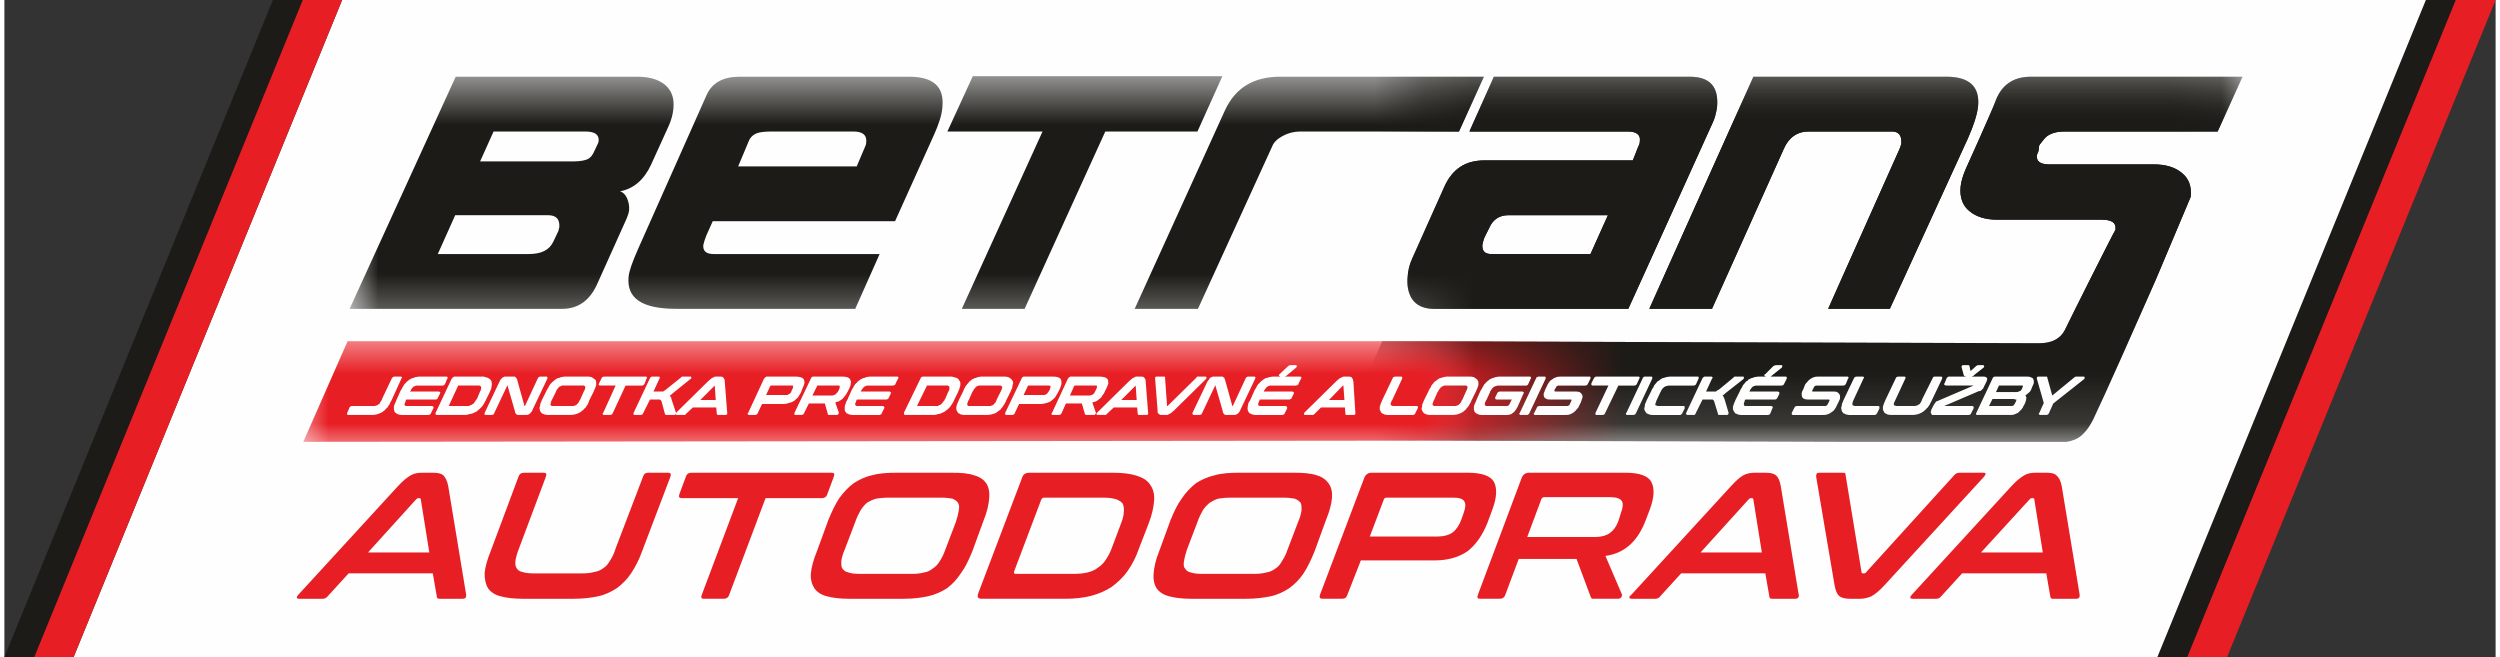
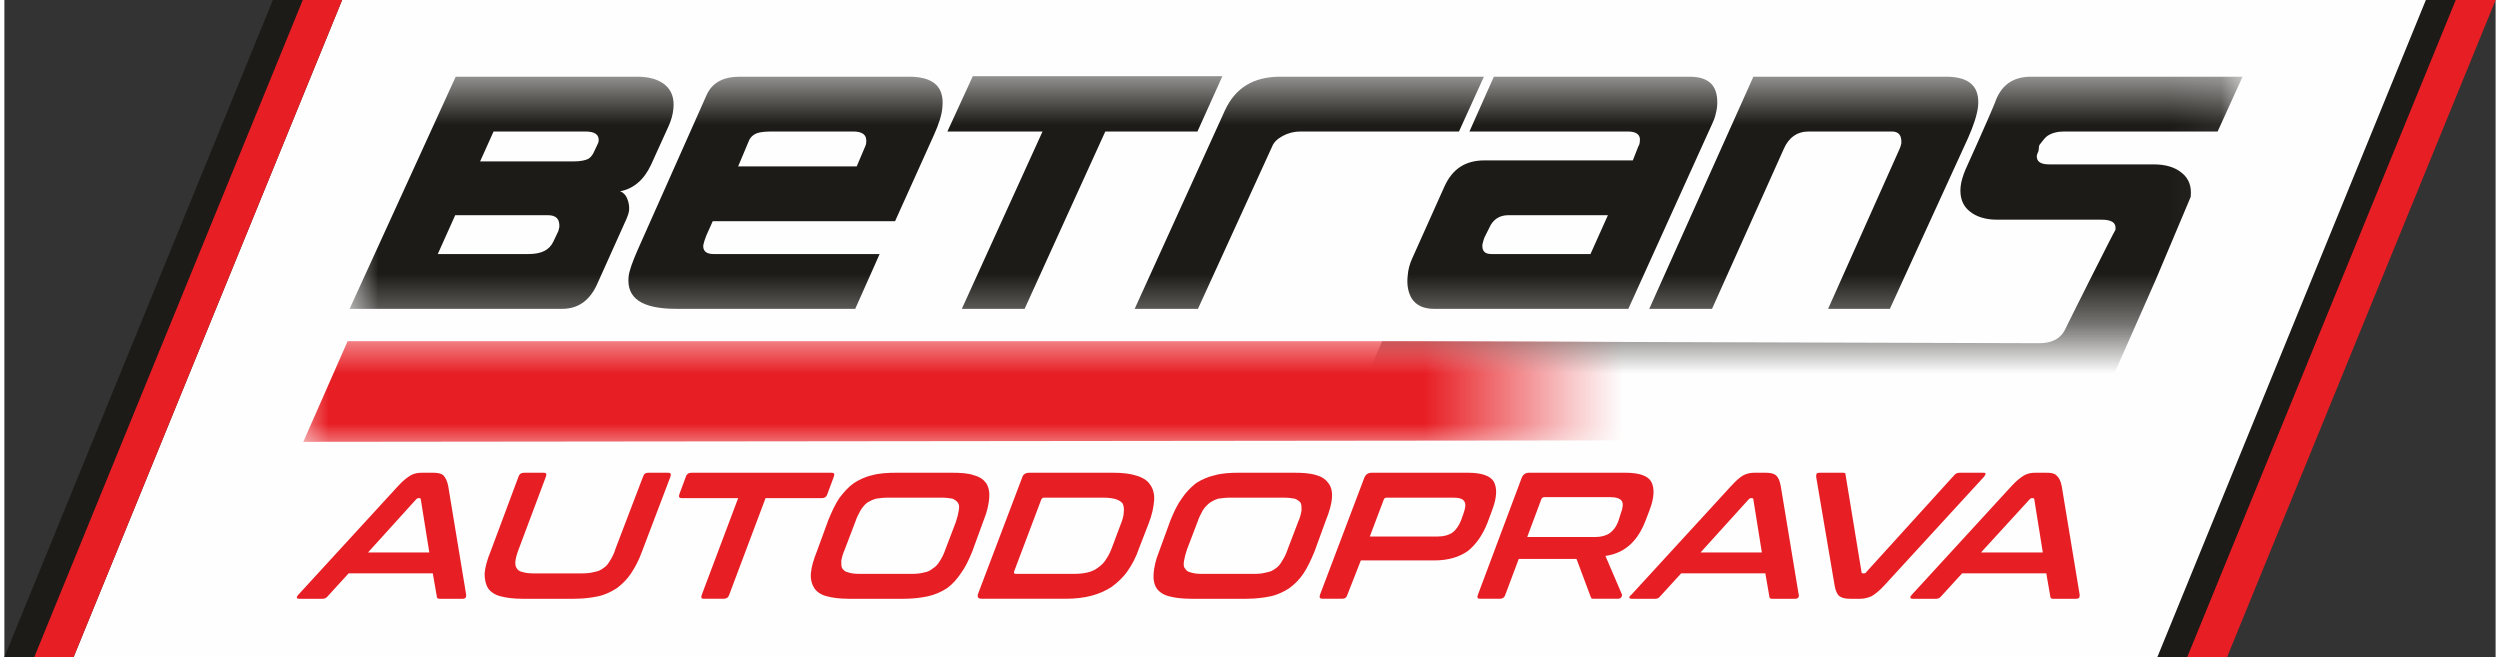
<svg xmlns="http://www.w3.org/2000/svg" xml:space="preserve" width="312px" height="82px" version="1.1" style="shape-rendering:geometricPrecision; text-rendering:geometricPrecision; image-rendering:optimizeQuality; fill-rule:evenodd; clip-rule:evenodd" viewBox="0 0 50.01 13.19">
  <rect x="0" y="0" width="50.01" height="13.19" fill="#333333" stroke="none" />
  <defs>
    <style type="text/css">
   
    .fil0 {fill:#FEFEFE}
    .fil2 {fill:#1C1B17}
    .fil4 {fill:#E71E24}
    .fil1 {fill:#E71E24}
    .fil3 {fill:#1C1B17;fill-rule:nonzero}
   
  </style>
    <mask id="id0">
      <linearGradient id="id1" gradientUnits="userSpaceOnUse" x1="29.22" y1="7.52" x2="27.87" y2="7.59">
        <stop offset="0" style="stop-opacity:1; stop-color:white" />
        <stop offset="1" style="stop-opacity:0; stop-color:white" />
      </linearGradient>
-       <rect style="fill:url(#id1)" x="6.93" y="1.53" width="38" height="7.34" />
    </mask>
    <mask id="id2">
      <linearGradient id="id3" gradientUnits="userSpaceOnUse" x1="30.01" y1="6.36" x2="30.01" y2="6.72">
        <stop offset="0" style="stop-opacity:1; stop-color:white" />
        <stop offset="1" style="stop-opacity:0; stop-color:white" />
      </linearGradient>
      <rect style="fill:url(#id3)" x="6.93" y="1.53" width="38" height="7.34" />
    </mask>
    <mask id="id4">
      <linearGradient id="id5" gradientUnits="userSpaceOnUse" x1="28.55" y1="7.97" x2="32.39" y2="7.97">
        <stop offset="0" style="stop-opacity:1; stop-color:white" />
        <stop offset="1" style="stop-opacity:0; stop-color:white" />
      </linearGradient>
      <rect style="fill:url(#id5)" x="5.81" y="6.66" width="28.64" height="2.4" />
    </mask>
  </defs>
  <g id="Vrstva_x0020_1">
    <polygon class="fil0" points="6.78,0 48.69,0 43.3,13.19 1.39,13.19 " />
    <polygon class="fil1" points="6.78,0 5.75,0 0.36,13.19 1.39,13.19 " />
    <polygon class="fil2" points="5.99,0 5.39,0 0,13.19 0.6,13.19 " />
    <path class="fil3" style="mask:url(#id0)" d="M13.33 2.54l-0.35 0.77c-0.14,0.3 -0.35,0.48 -0.62,0.53 0.06,0.02 0.11,0.07 0.14,0.14 0.03,0.07 0.05,0.16 0.04,0.25 -0.01,0.06 -0.03,0.11 -0.05,0.16l-0.58 1.29c-0.15,0.35 -0.39,0.52 -0.71,0.52l-4.27 0 2.13 -4.66 3.64 0c0.24,0 0.42,0.05 0.56,0.16 0.14,0.12 0.19,0.28 0.17,0.48 -0.01,0.11 -0.04,0.23 -0.1,0.36zm-1.41 0.33c0,-0.01 0.01,-0.03 0.01,-0.04 0.01,-0.13 -0.08,-0.19 -0.27,-0.19l-1.84 0 -0.27 0.6 1.88 0c0.13,0 0.23,-0.02 0.29,-0.05 0.05,-0.03 0.09,-0.08 0.12,-0.15l0.08 -0.17zm-0.8 1.77c0.01,-0.03 0.01,-0.05 0.02,-0.08 0.01,-0.16 -0.06,-0.24 -0.23,-0.24l-1.86 0 -0.35 0.78 1.82 0c0.26,0 0.42,-0.08 0.5,-0.25l0.1 -0.21zm7.54 -1.93l-0.78 1.73 -3.66 0 -0.13 0.29c-0.03,0.08 -0.05,0.14 -0.06,0.19 -0.01,0.12 0.06,0.18 0.21,0.18l3.33 0 -0.49 1.1 -3.59 0c-0.69,0 -1,-0.21 -0.96,-0.64 0.01,-0.12 0.08,-0.31 0.19,-0.56l1.38 -3.1c0.11,-0.24 0.33,-0.36 0.66,-0.36l3.4 0c0.49,0 0.71,0.2 0.67,0.61 -0.01,0.15 -0.07,0.34 -0.17,0.56zm-1.38 0.23c0.01,-0.02 0.02,-0.05 0.02,-0.07 0.02,-0.16 -0.07,-0.23 -0.26,-0.23l-1.62 0c-0.14,0 -0.24,0.01 -0.3,0.03 -0.09,0.03 -0.15,0.09 -0.18,0.17l-0.21 0.5 2.38 0 0.17 -0.4zm3.2 3.26l-1.26 0 1.62 -3.56 -1.91 0 0.51 -1.11 5.01 0 -0.5 1.11 -1.85 0 -1.62 3.56zm9.22 -4.66l-0.5 1.1 -3.18 0c-0.13,0 -0.25,0.03 -0.36,0.09 -0.11,0.06 -0.18,0.13 -0.21,0.21l-1.49 3.26 -1.27 0 1.81 -3.98c0.21,-0.46 0.58,-0.68 1.11,-0.68l4.09 0zm4.59 0.93l-1.69 3.73 -3.9 0c-0.21,0 -0.36,-0.07 -0.45,-0.21 -0.07,-0.12 -0.1,-0.27 -0.08,-0.45 0.01,-0.13 0.04,-0.24 0.09,-0.35l0.65 -1.45c0.16,-0.35 0.42,-0.52 0.8,-0.52l2.98 0 0.11 -0.28c0.02,-0.03 0.03,-0.07 0.03,-0.1 0.02,-0.13 -0.06,-0.2 -0.24,-0.2l-3.18 0 0.49 -1.1 3.93 0c0.41,0 0.59,0.2 0.55,0.62 -0.02,0.11 -0.04,0.21 -0.09,0.31zm-2.1 1.85l-2 0c-0.18,0 -0.31,0.09 -0.38,0.25l-0.1 0.2c-0.02,0.05 -0.03,0.1 -0.04,0.14 -0.01,0.13 0.05,0.19 0.18,0.19l1.99 0 0.35 -0.78zm7.23 -1.55l-1.57 3.43 -1.24 0 1.43 -3.2c0.02,-0.04 0.03,-0.08 0.04,-0.12 0.01,-0.16 -0.05,-0.24 -0.19,-0.24l-1.67 0c-0.23,0 -0.4,0.12 -0.5,0.35l-1.44 3.21 -1.26 0 2.09 -4.66 3.87 0c0.47,0 0.68,0.2 0.64,0.6 -0.02,0.17 -0.09,0.38 -0.2,0.63zm5.51 -1.23l-0.5 1.1 -3.08 0c-0.14,0 -0.25,0.03 -0.34,0.09 -0.04,0.03 -0.09,0.09 -0.15,0.17 -0.01,0.01 -0.02,0.04 -0.02,0.09 -0.01,0.05 -0.01,0.07 -0.02,0.07 -0.01,0.02 -0.01,0.04 -0.02,0.06 -0.01,0.12 0.07,0.18 0.25,0.18l2.1 0c0.24,0 0.43,0.06 0.56,0.17 0.14,0.11 0.2,0.27 0.18,0.47l0 0.01 -0.7 1.66c-0.46,1.05 -1.05,2.38 -1.23,2.75 -0.08,0.18 -0.17,0.3 -0.26,0.38 -0.08,0.07 -0.18,0.11 -0.3,0.13l-4.47 0 -10.15 -0.03 0.88 -1.99 13.19 0.04c0.25,0 0.42,-0.09 0.51,-0.26 0.07,-0.15 1,-2 1.01,-2 0.01,-0.01 0.01,-0.03 0.01,-0.04 0.01,-0.12 -0.08,-0.18 -0.28,-0.18l-2.1 0c-0.23,0 -0.42,-0.06 -0.55,-0.17 -0.14,-0.11 -0.2,-0.28 -0.18,-0.49 0.01,-0.11 0.05,-0.23 0.1,-0.35 0.39,-0.86 0.58,-1.31 0.59,-1.34 0.12,-0.35 0.36,-0.52 0.72,-0.52l4.25 0z" />
    <path class="fil3" style="mask:url(#id2)" d="M13.33 2.54l-0.35 0.77c-0.14,0.3 -0.35,0.48 -0.62,0.53 0.06,0.02 0.11,0.07 0.14,0.14 0.03,0.07 0.05,0.16 0.04,0.25 -0.01,0.06 -0.03,0.11 -0.05,0.16l-0.58 1.29c-0.15,0.35 -0.39,0.52 -0.71,0.52l-4.27 0 2.13 -4.66 3.64 0c0.24,0 0.42,0.05 0.56,0.16 0.14,0.12 0.19,0.28 0.17,0.48 -0.01,0.11 -0.04,0.23 -0.1,0.36zm-1.41 0.33c0,-0.01 0.01,-0.03 0.01,-0.04 0.01,-0.13 -0.08,-0.19 -0.27,-0.19l-1.84 0 -0.27 0.6 1.88 0c0.13,0 0.23,-0.02 0.29,-0.05 0.05,-0.03 0.09,-0.08 0.12,-0.15l0.08 -0.17zm-0.8 1.77c0.01,-0.03 0.01,-0.05 0.02,-0.08 0.01,-0.16 -0.06,-0.24 -0.23,-0.24l-1.86 0 -0.35 0.78 1.82 0c0.26,0 0.42,-0.08 0.5,-0.25l0.1 -0.21zm7.54 -1.93l-0.78 1.73 -3.66 0 -0.13 0.29c-0.03,0.08 -0.05,0.14 -0.06,0.19 -0.01,0.12 0.06,0.18 0.21,0.18l3.33 0 -0.49 1.1 -3.59 0c-0.69,0 -1,-0.21 -0.96,-0.64 0.01,-0.12 0.08,-0.31 0.19,-0.56l1.38 -3.1c0.11,-0.24 0.33,-0.36 0.66,-0.36l3.4 0c0.49,0 0.71,0.2 0.67,0.61 -0.01,0.15 -0.07,0.34 -0.17,0.56zm-1.38 0.23c0.01,-0.02 0.02,-0.05 0.02,-0.07 0.02,-0.16 -0.07,-0.23 -0.26,-0.23l-1.62 0c-0.14,0 -0.24,0.01 -0.3,0.03 -0.09,0.03 -0.15,0.09 -0.18,0.17l-0.21 0.5 2.38 0 0.17 -0.4zm3.2 3.26l-1.26 0 1.62 -3.56 -1.91 0 0.51 -1.11 5.01 0 -0.5 1.11 -1.85 0 -1.62 3.56zm9.22 -4.66l-0.5 1.1 -3.18 0c-0.13,0 -0.25,0.03 -0.36,0.09 -0.11,0.06 -0.18,0.13 -0.21,0.21l-1.49 3.26 -1.27 0 1.81 -3.98c0.21,-0.46 0.58,-0.68 1.11,-0.68l4.09 0zm4.59 0.93l-1.69 3.73 -3.9 0c-0.21,0 -0.36,-0.07 -0.45,-0.21 -0.07,-0.12 -0.1,-0.27 -0.08,-0.45 0.01,-0.13 0.04,-0.24 0.09,-0.35l0.65 -1.45c0.16,-0.35 0.42,-0.52 0.8,-0.52l2.98 0 0.11 -0.28c0.02,-0.03 0.03,-0.07 0.03,-0.1 0.02,-0.13 -0.06,-0.2 -0.24,-0.2l-3.18 0 0.49 -1.1 3.93 0c0.41,0 0.59,0.2 0.55,0.62 -0.02,0.11 -0.04,0.21 -0.09,0.31zm-2.1 1.85l-2 0c-0.18,0 -0.31,0.09 -0.38,0.25l-0.1 0.2c-0.02,0.05 -0.03,0.1 -0.04,0.14 -0.01,0.13 0.05,0.19 0.18,0.19l1.99 0 0.35 -0.78zm7.23 -1.55l-1.57 3.43 -1.24 0 1.43 -3.2c0.02,-0.04 0.03,-0.08 0.04,-0.12 0.01,-0.16 -0.05,-0.24 -0.19,-0.24l-1.67 0c-0.23,0 -0.4,0.12 -0.5,0.35l-1.44 3.21 -1.26 0 2.09 -4.66 3.87 0c0.47,0 0.68,0.2 0.64,0.6 -0.02,0.17 -0.09,0.38 -0.2,0.63zm5.51 -1.23l-0.5 1.1 -3.08 0c-0.14,0 -0.25,0.03 -0.34,0.09 -0.04,0.03 -0.09,0.09 -0.15,0.17 -0.01,0.01 -0.02,0.04 -0.02,0.09 -0.01,0.05 -0.01,0.07 -0.02,0.07 -0.01,0.02 -0.01,0.04 -0.02,0.06 -0.01,0.12 0.07,0.18 0.25,0.18l2.1 0c0.24,0 0.43,0.06 0.56,0.17 0.14,0.11 0.2,0.27 0.18,0.47l0 0.01 -0.7 1.66c-0.46,1.05 -1.05,2.38 -1.23,2.75 -0.08,0.18 -0.17,0.3 -0.26,0.38 -0.08,0.07 -0.18,0.11 -0.3,0.13l-4.47 0 -10.15 -0.03 0.88 -1.99 13.19 0.04c0.25,0 0.42,-0.09 0.51,-0.26 0.07,-0.15 1,-2 1.01,-2 0.01,-0.01 0.01,-0.03 0.01,-0.04 0.01,-0.12 -0.08,-0.18 -0.28,-0.18l-2.1 0c-0.23,0 -0.42,-0.06 -0.55,-0.17 -0.14,-0.11 -0.2,-0.28 -0.18,-0.49 0.01,-0.11 0.05,-0.23 0.1,-0.35 0.39,-0.86 0.58,-1.31 0.59,-1.34 0.12,-0.35 0.36,-0.52 0.72,-0.52l4.25 0z" />
    <path class="fil4" d="M8.6 9.49c0.09,0 0.16,0.01 0.21,0.05 0.04,0.04 0.08,0.11 0.1,0.22l0.36 2.18c0,0.02 0,0.04 -0.01,0.06 -0.01,0.01 -0.03,0.02 -0.06,0.02l-0.46 0c-0.04,0 -0.06,-0.01 -0.06,-0.05l-0.08 -0.46 -1.69 0 -0.42 0.46c-0.03,0.04 -0.07,0.05 -0.1,0.05l-0.47 0c-0.03,0 -0.05,-0.01 -0.05,-0.02 0,-0.02 0.01,-0.04 0.03,-0.06l2 -2.18c0.1,-0.11 0.19,-0.18 0.26,-0.22 0.07,-0.04 0.15,-0.05 0.22,-0.05l0.22 0zm-1.3 1.6l1.23 0 -0.17 -1.06c0,-0.02 -0.01,-0.03 -0.03,-0.03l-0.02 0c-0.02,0 -0.03,0.01 -0.05,0.03l-0.96 1.06zm3.52 -1.6c0.06,0 0.07,0.02 0.05,0.08l-0.54 1.44c-0.04,0.1 -0.06,0.18 -0.07,0.24 -0.01,0.07 0,0.12 0.02,0.15 0.02,0.04 0.06,0.07 0.11,0.08 0.06,0.02 0.13,0.03 0.23,0.03l0.99 0c0.09,0 0.17,-0.01 0.24,-0.03 0.07,-0.01 0.13,-0.04 0.18,-0.08 0.05,-0.03 0.09,-0.08 0.13,-0.15 0.04,-0.06 0.08,-0.14 0.11,-0.24l0.55 -1.44c0.02,-0.06 0.05,-0.08 0.11,-0.08l0.39 0c0.05,0 0.07,0.02 0.05,0.08l-0.57 1.5c-0.06,0.17 -0.14,0.32 -0.22,0.44 -0.08,0.12 -0.18,0.22 -0.29,0.3 -0.11,0.07 -0.23,0.13 -0.37,0.16 -0.14,0.03 -0.3,0.05 -0.49,0.05l-1.03 0c-0.18,0 -0.33,-0.02 -0.44,-0.05 -0.12,-0.03 -0.2,-0.09 -0.25,-0.16 -0.05,-0.08 -0.07,-0.18 -0.07,-0.3 0.01,-0.12 0.05,-0.27 0.12,-0.44l0.56 -1.5c0.02,-0.06 0.06,-0.08 0.12,-0.08l0.38 0zm5.78 0c0.06,0 0.07,0.02 0.05,0.08l-0.13 0.35c-0.02,0.06 -0.06,0.08 -0.11,0.08l-1.13 0 -0.73 1.94c-0.02,0.06 -0.06,0.08 -0.11,0.08l-0.4 0c-0.05,0 -0.06,-0.02 -0.04,-0.08l0.73 -1.94 -1.13 0c-0.05,0 -0.07,-0.02 -0.05,-0.08l0.13 -0.35c0.02,-0.06 0.06,-0.08 0.12,-0.08l2.8 0zm2.42 0c0.18,0 0.33,0.01 0.44,0.05 0.12,0.03 0.2,0.09 0.25,0.16 0.05,0.08 0.07,0.18 0.06,0.3 -0.01,0.12 -0.04,0.27 -0.11,0.44l-0.23 0.63c-0.07,0.17 -0.14,0.32 -0.23,0.44 -0.08,0.12 -0.17,0.22 -0.28,0.3 -0.11,0.07 -0.24,0.13 -0.38,0.16 -0.14,0.03 -0.3,0.05 -0.48,0.05l-1.11 0c-0.18,0 -0.33,-0.02 -0.44,-0.05 -0.12,-0.03 -0.2,-0.09 -0.25,-0.16 -0.05,-0.08 -0.08,-0.18 -0.07,-0.3 0.01,-0.12 0.05,-0.27 0.12,-0.44l0.23 -0.63c0.07,-0.17 0.14,-0.32 0.22,-0.44 0.09,-0.12 0.18,-0.22 0.29,-0.3 0.11,-0.07 0.23,-0.13 0.37,-0.16 0.14,-0.04 0.31,-0.05 0.49,-0.05l1.11 0zm-2.15 1.54c-0.04,0.09 -0.06,0.17 -0.07,0.23 0,0.07 0,0.12 0.02,0.15 0.03,0.04 0.06,0.07 0.12,0.08 0.05,0.02 0.13,0.03 0.22,0.03l1.07 0c0.09,0 0.17,-0.01 0.24,-0.03 0.07,-0.01 0.12,-0.04 0.17,-0.08 0.05,-0.03 0.1,-0.08 0.14,-0.15 0.04,-0.06 0.08,-0.14 0.11,-0.23l0.21 -0.55c0.03,-0.09 0.05,-0.17 0.06,-0.24 0.01,-0.06 0.01,-0.11 -0.02,-0.15 -0.02,-0.03 -0.06,-0.06 -0.11,-0.08 -0.06,-0.01 -0.13,-0.02 -0.22,-0.02l-1.07 0c-0.09,0 -0.17,0.01 -0.24,0.02 -0.07,0.02 -0.13,0.05 -0.18,0.08 -0.05,0.04 -0.09,0.09 -0.13,0.15 -0.04,0.07 -0.08,0.15 -0.11,0.24l-0.21 0.55zm5.39 -1.54c0.19,0 0.35,0.02 0.47,0.06 0.13,0.04 0.22,0.1 0.27,0.18 0.06,0.08 0.09,0.19 0.08,0.32 -0.01,0.13 -0.04,0.28 -0.11,0.46l-0.19 0.49c-0.06,0.18 -0.14,0.33 -0.23,0.46 -0.09,0.13 -0.2,0.23 -0.32,0.32 -0.12,0.08 -0.26,0.14 -0.41,0.18 -0.15,0.04 -0.33,0.06 -0.52,0.06l-1.68 0c-0.07,0 -0.1,-0.03 -0.07,-0.11l0.88 -2.32c0.02,-0.07 0.07,-0.1 0.15,-0.1l1.68 0zm-1.99 1.98c-0.01,0.03 0,0.05 0.03,0.05l1.17 0c0.11,0 0.2,-0.01 0.28,-0.03 0.08,-0.02 0.15,-0.05 0.21,-0.1 0.06,-0.04 0.12,-0.1 0.16,-0.17 0.05,-0.07 0.09,-0.16 0.13,-0.27l0.15 -0.4c0.04,-0.1 0.07,-0.19 0.07,-0.26 0.01,-0.08 0,-0.13 -0.02,-0.18 -0.03,-0.04 -0.08,-0.07 -0.14,-0.09 -0.07,-0.02 -0.15,-0.03 -0.26,-0.03l-1.18 0c-0.03,0 -0.05,0.02 -0.06,0.05l-0.54 1.43zm5.62 -1.98c0.18,0 0.33,0.01 0.45,0.05 0.11,0.03 0.19,0.09 0.24,0.16 0.06,0.08 0.08,0.18 0.07,0.3 -0.01,0.12 -0.05,0.27 -0.12,0.44l-0.23 0.63c-0.07,0.17 -0.14,0.32 -0.22,0.44 -0.08,0.12 -0.18,0.22 -0.29,0.3 -0.11,0.07 -0.23,0.13 -0.37,0.16 -0.14,0.03 -0.31,0.05 -0.49,0.05l-1.11 0c-0.18,0 -0.33,-0.02 -0.44,-0.05 -0.12,-0.03 -0.2,-0.09 -0.25,-0.16 -0.05,-0.08 -0.07,-0.18 -0.06,-0.3 0.01,-0.12 0.04,-0.27 0.11,-0.44l0.23 -0.63c0.07,-0.17 0.14,-0.32 0.23,-0.44 0.08,-0.12 0.18,-0.22 0.28,-0.3 0.11,-0.07 0.24,-0.13 0.38,-0.16 0.14,-0.04 0.3,-0.05 0.48,-0.05l1.11 0zm-2.15 1.54c-0.03,0.09 -0.05,0.17 -0.06,0.23 -0.01,0.07 -0.01,0.12 0.02,0.15 0.02,0.04 0.06,0.07 0.11,0.08 0.06,0.02 0.13,0.03 0.22,0.03l1.07 0c0.09,0 0.17,-0.01 0.24,-0.03 0.07,-0.01 0.13,-0.04 0.18,-0.08 0.05,-0.03 0.09,-0.08 0.13,-0.15 0.04,-0.06 0.08,-0.14 0.11,-0.23l0.21 -0.55c0.04,-0.09 0.06,-0.17 0.07,-0.24 0,-0.06 0,-0.11 -0.02,-0.15 -0.03,-0.03 -0.06,-0.06 -0.12,-0.08 -0.05,-0.01 -0.13,-0.02 -0.22,-0.02l-1.07 0c-0.09,0 -0.17,0.01 -0.24,0.02 -0.07,0.02 -0.12,0.05 -0.17,0.08 -0.05,0.04 -0.1,0.09 -0.14,0.15 -0.04,0.07 -0.08,0.15 -0.11,0.24l-0.21 0.55zm5.64 -1.54c0.27,0 0.45,0.06 0.52,0.18 0.07,0.13 0.06,0.32 -0.03,0.56l-0.1 0.27c-0.1,0.25 -0.23,0.43 -0.39,0.56 -0.17,0.12 -0.39,0.19 -0.67,0.19l-1.48 0 -0.27 0.69c-0.02,0.06 -0.05,0.08 -0.11,0.08l-0.38 0c-0.06,0 -0.08,-0.02 -0.06,-0.08l0.89 -2.35c0.03,-0.07 0.08,-0.1 0.15,-0.1l1.93 0zm-1.97 1.28l1.37 0c0.12,0 0.22,-0.03 0.29,-0.08 0.07,-0.05 0.13,-0.14 0.17,-0.24l0.05 -0.14c0.04,-0.11 0.05,-0.19 0.02,-0.24 -0.03,-0.06 -0.11,-0.08 -0.23,-0.08l-1.33 0c-0.03,0 -0.05,0.01 -0.06,0.04l-0.28 0.74zm5.13 -1.28c0.28,0 0.45,0.06 0.52,0.18 0.07,0.13 0.06,0.32 -0.03,0.56l-0.08 0.21c-0.08,0.21 -0.18,0.37 -0.31,0.49 -0.13,0.12 -0.29,0.2 -0.5,0.23l0.33 0.77c0.01,0.01 0,0.03 -0.01,0.06 -0.02,0.02 -0.04,0.03 -0.07,0.03l-0.47 0c-0.03,0 -0.05,0 -0.06,-0.01 -0.01,-0.01 -0.01,-0.02 -0.02,-0.04l-0.28 -0.75 -1.16 0 -0.27 0.72c-0.02,0.06 -0.06,0.08 -0.11,0.08l-0.39 0c-0.06,0 -0.07,-0.02 -0.05,-0.08l0.88 -2.35c0.03,-0.07 0.08,-0.1 0.15,-0.1l1.93 0zm-1.97 1.29l1.37 0c0.12,0 0.22,-0.03 0.29,-0.08 0.07,-0.05 0.13,-0.13 0.17,-0.24l0.05 -0.16c0.04,-0.1 0.05,-0.19 0.02,-0.24 -0.03,-0.05 -0.11,-0.08 -0.23,-0.08l-1.33 0c-0.03,0 -0.05,0.02 -0.06,0.05l-0.28 0.75zm4.78 -1.29c0.09,0 0.16,0.01 0.21,0.05 0.05,0.04 0.08,0.11 0.1,0.22l0.36 2.18c0.01,0.02 0,0.04 -0.01,0.06 -0.01,0.01 -0.03,0.02 -0.06,0.02l-0.46 0c-0.04,0 -0.06,-0.01 -0.06,-0.05l-0.08 -0.46 -1.69 0 -0.42 0.46c-0.03,0.04 -0.06,0.05 -0.1,0.05l-0.47 0c-0.03,0 -0.05,-0.01 -0.05,-0.02 0,-0.02 0.01,-0.04 0.04,-0.06l2 -2.18c0.1,-0.11 0.18,-0.18 0.25,-0.22 0.08,-0.04 0.15,-0.05 0.23,-0.05l0.21 0zm-1.3 1.6l1.23 0 -0.17 -1.06c0,-0.02 -0.01,-0.03 -0.03,-0.03l-0.02 0c-0.02,0 -0.03,0.01 -0.05,0.03l-0.96 1.06zm2.85 -1.6c0.02,0 0.04,0 0.05,0.01 0.01,0 0.01,0.02 0.01,0.03l0.32 1.95c0,0.02 0.01,0.03 0.03,0.03l0.02 0c0.02,0 0.04,-0.01 0.05,-0.03l1.77 -1.95c0.03,-0.03 0.06,-0.04 0.11,-0.04l0.47 0c0.02,0 0.04,0 0.04,0.02 0,0.02 -0.01,0.03 -0.03,0.06l-2 2.18c-0.1,0.11 -0.19,0.18 -0.26,0.22 -0.07,0.03 -0.15,0.05 -0.22,0.05l-0.21 0c-0.1,0 -0.17,-0.02 -0.21,-0.05 -0.05,-0.04 -0.08,-0.11 -0.1,-0.22l-0.37 -2.18c0,-0.03 0,-0.04 0.01,-0.06 0.01,-0.02 0.04,-0.02 0.07,-0.02l0.45 0zm4.09 0c0.09,0 0.16,0.01 0.2,0.05 0.05,0.04 0.09,0.11 0.11,0.22l0.36 2.18c0,0.02 0,0.04 -0.01,0.06 -0.01,0.01 -0.03,0.02 -0.06,0.02l-0.46 0c-0.04,0 -0.06,-0.01 -0.06,-0.05l-0.08 -0.46 -1.69 0 -0.42 0.46c-0.03,0.04 -0.07,0.05 -0.1,0.05l-0.47 0c-0.03,0 -0.05,-0.01 -0.05,-0.02 0,-0.02 0.01,-0.04 0.03,-0.06l2 -2.18c0.1,-0.11 0.19,-0.18 0.26,-0.22 0.07,-0.04 0.15,-0.05 0.22,-0.05l0.22 0zm-1.31 1.6l1.24 0 -0.17 -1.06c0,-0.02 -0.01,-0.03 -0.03,-0.03l-0.02 0c-0.02,0 -0.03,0.01 -0.05,0.03l-0.97 1.06z" />
    <polygon class="fil4" style="mask:url(#id4)" points="6.89,6.85 34.26,6.85 33.38,8.84 6,8.87 " />
-     <path class="fil0" d="M7.95 7.56c0.01,0 0.02,0 0.03,0.01 0,0.01 0,0.02 -0.01,0.03l-0.2 0.44c-0.02,0.03 -0.03,0.05 -0.04,0.08 -0.02,0.02 -0.03,0.04 -0.04,0.06 -0.02,0.01 -0.03,0.03 -0.05,0.05 -0.01,0.01 -0.03,0.02 -0.05,0.04 -0.02,0.01 -0.04,0.02 -0.06,0.03 -0.02,0.01 -0.04,0.01 -0.06,0.02 -0.02,0 -0.05,0.01 -0.07,0.01 -0.02,0 -0.05,0 -0.08,0l-0.41 0c-0.01,0 -0.01,0 -0.01,0 -0.01,0 -0.01,0 -0.02,-0.01l0 0c0,0 0,-0.01 0,-0.01 0,-0.01 0,-0.02 0,-0.02l0.05 -0.11c0,-0.01 0.01,-0.02 0.02,-0.02 0.01,-0.01 0.02,-0.01 0.03,-0.01l0.41 0c0.01,0 0.02,0 0.04,0 0.01,0 0.02,0 0.03,-0.01 0.01,0 0.01,0 0.02,0 0.01,-0.01 0.02,-0.01 0.02,-0.02 0.01,0 0.02,-0.01 0.03,-0.01 0,-0.01 0.01,-0.02 0.01,-0.03 0.01,-0.01 0.02,-0.02 0.02,-0.03 0.01,-0.01 0.02,-0.02 0.02,-0.04l0.2 -0.42c0.01,-0.01 0.02,-0.02 0.02,-0.02 0.01,-0.01 0.02,-0.01 0.03,-0.01l0.12 0zm0.92 0c0,0 0.01,0 0.01,0 0.01,0 0.01,0.01 0.01,0.01 0.01,0 0.01,0.01 0.01,0.01 0,0.01 0,0.02 -0.01,0.02l-0.04 0.1c-0.01,0.02 -0.02,0.02 -0.02,0.03 -0.01,0 -0.02,0.01 -0.03,0.01l-0.47 0c-0.01,0 -0.02,0 -0.04,0 -0.01,0 -0.02,0 -0.03,0 -0.01,0.01 -0.01,0.01 -0.02,0.01 -0.01,0.01 -0.02,0.01 -0.03,0.01 0,0.01 -0.01,0.02 -0.02,0.02 0,0.01 -0.01,0.02 -0.02,0.03 0,0 -0.01,0.01 -0.01,0.03l-0.02 0.02 0.58 0c0.01,0 0.02,0.01 0.03,0.01 0,0.01 0,0.02 -0.01,0.04l-0.04 0.08c0,0.01 -0.01,0.02 -0.02,0.02 0,0.01 -0.01,0.01 -0.02,0.01l-0.59 0 -0.01 0.01c0,0.01 -0.01,0.03 -0.01,0.04 -0.01,0.01 -0.01,0.02 -0.01,0.03 -0.01,0.01 -0.01,0.01 -0.01,0.02 0,0 0,0.01 0.01,0.01 0,0 0,0.01 0,0.01 0.01,0 0.01,0.01 0.02,0.01 0.01,0 0.01,0 0.02,0 0.01,0 0.03,0 0.04,0l0.46 0c0.02,0 0.03,0.01 0.03,0.02 0.01,0.01 0.01,0.02 0,0.03l-0.05 0.1c0,0.01 -0.01,0.02 -0.02,0.02 -0.01,0.01 -0.02,0.01 -0.03,0.01l-0.46 0c-0.03,0 -0.06,0 -0.08,0 -0.02,0 -0.04,-0.01 -0.06,-0.01 -0.02,-0.01 -0.03,-0.02 -0.04,-0.02 -0.02,-0.01 -0.03,-0.03 -0.04,-0.04 0,-0.01 -0.01,-0.03 -0.01,-0.04 0,-0.02 0,-0.04 0,-0.06 0,-0.01 0.01,-0.04 0.02,-0.06 0.01,-0.02 0.02,-0.04 0.03,-0.07l0.08 -0.18c0.02,-0.03 0.03,-0.05 0.04,-0.07 0.02,-0.03 0.03,-0.05 0.04,-0.07 0.02,-0.01 0.03,-0.03 0.05,-0.05 0.02,-0.01 0.03,-0.02 0.05,-0.04 0.02,-0.01 0.04,-0.02 0.06,-0.03 0.02,0 0.04,-0.01 0.06,-0.02 0.02,0 0.05,-0.01 0.07,-0.01 0.03,0 0.05,0 0.08,0l0.47 0zm0.67 0c0.03,0 0.06,0 0.08,0 0.02,0.01 0.05,0.01 0.06,0.02 0.02,0 0.04,0.01 0.05,0.02 0.02,0.01 0.03,0.02 0.04,0.04 0.01,0.01 0.01,0.03 0.01,0.04 0.01,0.02 0.01,0.04 0,0.06 0,0.02 0,0.04 -0.01,0.07 -0.01,0.02 -0.02,0.04 -0.03,0.07l-0.07 0.14c-0.01,0.03 -0.03,0.05 -0.04,0.08 -0.01,0.02 -0.03,0.04 -0.04,0.06 -0.04,0.04 -0.07,0.07 -0.11,0.1 -0.02,0.01 -0.04,0.02 -0.06,0.03 -0.02,0.01 -0.05,0.02 -0.07,0.02 -0.03,0.01 -0.05,0.01 -0.08,0.02 -0.02,0 -0.05,0 -0.08,0l-0.5 0c-0.01,0 -0.03,0 -0.03,-0.01 -0.01,-0.01 -0.01,-0.03 0,-0.04l0.32 -0.68c0.01,-0.01 0.02,-0.02 0.03,-0.03 0.01,-0.01 0.02,-0.01 0.03,-0.01l0.5 0zm-0.62 0.59l0.33 0c0.02,0 0.03,0 0.05,0 0.01,0 0.02,0 0.03,0 0.01,-0.01 0.02,-0.01 0.03,-0.02 0.01,0 0.02,0 0.03,-0.01 0.01,-0.01 0.02,-0.01 0.03,-0.02 0.01,-0.01 0.01,-0.02 0.02,-0.03 0.01,-0.01 0.02,-0.02 0.02,-0.03 0.01,-0.01 0.02,-0.03 0.03,-0.04l0.05 -0.12c0.01,-0.02 0.01,-0.03 0.02,-0.04 0,-0.01 0.01,-0.03 0.01,-0.03 0,-0.01 0,-0.02 0,-0.03 0,-0.01 0,-0.01 0,-0.02 -0.01,0 -0.01,0 -0.01,-0.01 -0.01,0 -0.02,0 -0.02,-0.01 -0.01,0 -0.02,0 -0.03,0 -0.02,0 -0.03,0 -0.04,0l-0.35 0 0 0c-0.01,0 -0.01,0 -0.01,0l-0.19 0.41zm1.27 -0.59c0.01,0 0.03,0 0.04,0 0.01,0 0.01,0 0.02,0 0,0.01 0.01,0.01 0.01,0.01 0.01,0.01 0.01,0.01 0.01,0.01 0.01,0.01 0.01,0.01 0.01,0.02l0.01 0.01 0.15 0.54 0.01 0 0.26 -0.56c0.01,-0.01 0.01,-0.02 0.02,-0.02 0.01,-0.01 0.02,-0.01 0.03,-0.01l0.11 0c0.02,0 0.02,0 0.03,0.01 0,0.01 0,0.02 0,0.03l-0.29 0.61c-0.01,0.03 -0.02,0.04 -0.03,0.06 -0.02,0.02 -0.03,0.03 -0.04,0.04 -0.01,0.01 -0.03,0.01 -0.04,0.02 -0.02,0 -0.04,0 -0.05,0l-0.09 0c-0.02,0 -0.03,0 -0.05,0 0,0 -0.01,0 -0.01,0 -0.01,-0.01 -0.01,-0.01 -0.02,-0.01 0,0 -0.01,-0.01 -0.01,-0.01 0,-0.01 -0.01,-0.01 -0.01,-0.02l-0.01 -0.01 0 -0.02 -0.15 -0.52 -0.01 0c0,0 0,0.01 0,0.01l-0.26 0.55c0,0.01 -0.01,0.02 -0.02,0.02 -0.01,0.01 -0.02,0.01 -0.03,0.01l-0.11 0c0,0 -0.01,0 -0.01,0 -0.01,0 -0.01,0 -0.02,-0.01l0 0c0,0 0,-0.01 0,-0.01 0,-0.01 0,-0.02 0,-0.02l0.29 -0.61c0.01,-0.02 0.02,-0.04 0.03,-0.06 0.02,-0.02 0.03,-0.03 0.04,-0.04 0.01,-0.01 0.03,-0.01 0.04,-0.02 0.02,0 0.04,0 0.05,0l0.1 0zm1.46 0c0.03,0 0.05,0 0.08,0 0.02,0 0.04,0.01 0.06,0.01 0.01,0.01 0.03,0.02 0.04,0.03 0.02,0.01 0.03,0.02 0.04,0.03 0,0.01 0.01,0.03 0.01,0.04 0,0.02 0,0.04 0,0.06 -0.01,0.02 -0.01,0.04 -0.02,0.06 -0.01,0.02 -0.02,0.04 -0.03,0.07l-0.09 0.18c-0.01,0.03 -0.02,0.05 -0.03,0.08 -0.02,0.02 -0.03,0.04 -0.04,0.06 -0.02,0.01 -0.03,0.03 -0.05,0.05 -0.02,0.01 -0.03,0.02 -0.05,0.04 -0.02,0.01 -0.04,0.02 -0.06,0.03 -0.02,0.01 -0.04,0.01 -0.06,0.02 -0.02,0 -0.05,0.01 -0.07,0.01 -0.03,0 -0.05,0 -0.08,0l-0.33 0c-0.03,0 -0.05,0 -0.07,0 -0.02,0 -0.05,-0.01 -0.06,-0.01 -0.02,-0.01 -0.04,-0.02 -0.05,-0.02 -0.01,-0.01 -0.02,-0.03 -0.03,-0.04 -0.01,-0.01 -0.01,-0.03 -0.01,-0.04 -0.01,-0.02 -0.01,-0.04 0,-0.06 0,-0.01 0.01,-0.04 0.01,-0.06 0.01,-0.02 0.02,-0.04 0.03,-0.07l0.09 -0.18c0.01,-0.03 0.03,-0.05 0.04,-0.07 0.01,-0.03 0.03,-0.05 0.04,-0.07 0.01,-0.01 0.03,-0.03 0.05,-0.05 0.01,-0.01 0.03,-0.02 0.05,-0.04 0.01,-0.01 0.03,-0.02 0.05,-0.03 0.02,0 0.04,-0.01 0.07,-0.02 0.02,0 0.04,-0.01 0.07,-0.01 0.02,0 0.05,0 0.07,0l0.33 0zm-0.66 0.47c-0.01,0.01 -0.01,0.03 -0.02,0.04 0,0.01 0,0.02 0,0.03 -0.01,0.01 -0.01,0.01 -0.01,0.02 0,0 0,0.01 0.01,0.01 0,0.01 0,0.01 0,0.01 0.01,0 0.01,0.01 0.02,0.01 0,0 0.01,0 0.02,0 0.01,0 0.03,0 0.04,0l0.31 0c0.02,0 0.03,0 0.04,0 0.01,0 0.02,0 0.03,0 0.01,-0.01 0.02,-0.01 0.03,-0.01 0.01,0 0.01,-0.01 0.02,-0.01 0.01,-0.01 0.03,-0.03 0.04,-0.04 0.01,-0.01 0.01,-0.02 0.02,-0.04 0.01,-0.01 0.01,-0.02 0.02,-0.03l0.07 -0.16c0.01,-0.01 0.02,-0.03 0.02,-0.04 0,-0.01 0.01,-0.02 0.01,-0.03 0,-0.01 0,-0.01 0,-0.02 0,0 0,-0.01 0,-0.01 0,0 -0.01,-0.01 -0.01,-0.01 0,0 -0.01,0 -0.01,-0.01 -0.01,0 -0.02,0 -0.03,0 -0.01,0 -0.02,0 -0.03,0l-0.32 0c-0.01,0 -0.03,0 -0.04,0 -0.01,0 -0.02,0 -0.03,0 -0.01,0.01 -0.02,0.01 -0.02,0.01 -0.01,0.01 -0.02,0.01 -0.03,0.01 0,0.01 -0.01,0.02 -0.02,0.02 0,0.01 -0.01,0.02 -0.02,0.03 0,0 -0.01,0.01 -0.02,0.03 0,0.01 -0.01,0.02 -0.01,0.03l-0.08 0.16zm1.88 -0.47c0,0 0.01,0 0.01,0 0.01,0 0.01,0.01 0.02,0.01 0,0 0,0.01 0,0.01 0,0.01 0,0.02 -0.01,0.02l-0.04 0.11c-0.02,0.02 -0.03,0.03 -0.05,0.03l-0.33 0 -0.26 0.56c-0.01,0.01 -0.01,0.02 -0.02,0.02 -0.01,0.01 -0.02,0.01 -0.03,0.01l-0.12 0c0,0 -0.01,0 -0.01,0 -0.01,0 -0.01,-0.01 -0.01,-0.01 -0.01,0 -0.01,-0.01 -0.01,-0.01 0,-0.01 0,-0.02 0.01,-0.02l0.25 -0.55 -0.3 0c-0.04,0 -0.05,-0.01 -0.03,-0.05l0.05 -0.1c0,-0.01 0.01,-0.02 0.02,-0.02 0.01,-0.01 0.02,-0.01 0.03,-0.01l0.83 0zm0.25 0c0.01,0 0.02,0 0.02,0 0.01,0 0.01,0.01 0.01,0.01 0.01,0 0.01,0.01 0.01,0.01 0,0.01 -0.01,0.02 -0.01,0.02l-0.12 0.26 0.12 0c0.02,0 0.03,0 0.04,0l0.02 0 0.01 0 0.02 -0.01 0.01 -0.01 0.02 -0.01 0.01 -0.01 0.3 -0.24 0.01 -0.01 0.01 -0.01c0,0 0.01,0 0.01,0l0.02 0 0.13 0c0.01,0 0.01,0 0.02,0 0.01,0.01 0.01,0.02 0.01,0.03 0,0.01 -0.01,0.01 -0.02,0.02l-0.36 0.29 -0.02 0.02 -0.03 0.02c0,0.01 0.01,0.01 0.01,0.02 0.01,0.01 0.02,0.03 0.02,0.05l0.09 0.27c0,0.01 0,0.01 0,0.01 0,0 0.01,0 0.01,-0.01l0.65 -0.64c0.02,-0.01 0.03,-0.03 0.05,-0.04 0.01,-0.01 0.02,-0.02 0.04,-0.02 0.01,-0.01 0.02,-0.01 0.03,-0.02 0.02,0 0.03,0 0.04,0l0.06 0c0.03,0 0.06,0 0.07,0.02 0.01,0.01 0.02,0.02 0.02,0.03 0.01,0.01 0.01,0.03 0.01,0.04l0.05 0.64c0,0.01 0,0.01 0,0.02 0,0 0,0.01 -0.01,0.01 0,0 -0.01,0.01 -0.01,0.01 -0.01,0 -0.01,0 -0.02,0l-0.13 0c-0.01,0 -0.02,0 -0.03,0 0,-0.01 -0.01,-0.02 -0.01,-0.03l-0.01 -0.12 -0.47 0 -0.14 0.13c0,0.01 -0.01,0.01 -0.02,0.02 0,0 -0.01,0 -0.02,0l-0.14 0c0,0 -0.01,0 -0.01,0 -0.01,-0.01 -0.02,-0.01 -0.02,-0.02l0 0c0,0.01 -0.01,0.01 -0.01,0.02 -0.01,0 -0.02,0 -0.02,0l-0.14 0 -0.01 0c-0.01,0 -0.01,0 -0.02,0 0,-0.01 0,-0.01 -0.01,-0.02l-0.07 -0.26c0,0 -0.01,-0.01 -0.01,-0.01 0,-0.01 -0.01,-0.01 -0.01,-0.01 -0.01,-0.01 -0.01,-0.01 -0.02,-0.01 -0.02,0 -0.03,0 -0.04,0l-0.15 0 -0.14 0.28c0,0.01 -0.01,0.02 -0.02,0.02 -0.01,0.01 -0.02,0.01 -0.03,0.01l-0.11 0c-0.01,0 -0.01,0 -0.01,0 -0.01,0 -0.01,0 -0.02,-0.01l0 0c0,0 0,-0.01 0,-0.01 0,-0.01 0,-0.02 0,-0.02l0.33 -0.7c0.01,-0.01 0.01,-0.02 0.02,-0.02 0.01,-0.01 0.02,-0.01 0.03,-0.01l0.11 0zm0.85 0.47l0.31 0 -0.02 -0.29 0 0 -0.29 0.29zm1.91 -0.47c0.09,0 0.15,0.02 0.17,0.06 0.01,0.02 0.01,0.05 0.01,0.08 -0.01,0.03 -0.02,0.06 -0.04,0.1l-0.03 0.08c-0.02,0.03 -0.04,0.07 -0.06,0.1 -0.03,0.02 -0.05,0.05 -0.08,0.07 -0.03,0.02 -0.06,0.03 -0.1,0.04 -0.03,0.01 -0.07,0.02 -0.11,0.02l-0.43 0 -0.09 0.19c-0.01,0.01 -0.01,0.02 -0.02,0.02 -0.01,0.01 -0.02,0.01 -0.03,0.01l-0.12 0c0,0 0,0 -0.01,0 0,0 -0.01,0 -0.01,-0.01l0 0c0,0 -0.01,-0.01 -0.01,-0.01 0,-0.01 0,-0.02 0.01,-0.02l0.32 -0.69c0.01,-0.01 0.02,-0.02 0.03,-0.03 0.01,-0.01 0.02,-0.01 0.03,-0.01l0.57 0zm-0.59 0.37l0.38 0c0.02,0 0.03,0 0.05,0 0.01,-0.01 0.02,-0.01 0.03,-0.02 0.01,0 0.02,-0.01 0.03,-0.02 0.01,-0.01 0.02,-0.03 0.02,-0.04l0.02 -0.04c0.01,-0.02 0.01,-0.03 0.01,-0.04 0.01,-0.01 0,-0.01 0,-0.02 0,0 0,-0.01 -0.01,-0.01 -0.01,0 -0.02,0 -0.04,0l-0.39 0 0 0 -0.01 0 -0.09 0.19zm1.53 -0.37c0.09,0 0.14,0.02 0.16,0.06 0.01,0.02 0.02,0.05 0.01,0.08 0,0.03 -0.01,0.06 -0.03,0.1l-0.03 0.06c-0.02,0.03 -0.03,0.06 -0.05,0.08 -0.02,0.03 -0.04,0.05 -0.06,0.07 -0.02,0.02 -0.05,0.03 -0.07,0.05 -0.03,0 -0.05,0.01 -0.07,0.02l0.07 0.2c0,0.01 0,0.01 0,0.02 0,0.01 -0.01,0.01 -0.01,0.01 0,0.01 -0.01,0.01 -0.02,0.02 0,0 -0.01,0 -0.02,0l-0.13 0 -0.02 0c0,0 -0.01,0 -0.01,0 0,-0.01 -0.01,-0.01 -0.01,-0.01l0 -0.01 -0.06 -0.21 -0.32 0 -0.1 0.2c0,0.01 -0.01,0.02 -0.02,0.02 -0.01,0.01 -0.02,0.01 -0.03,0.01l-0.11 0c-0.01,0 -0.01,0 -0.01,0 -0.01,0 -0.01,0 -0.02,-0.01l0 0c0,0 0,-0.01 0,-0.01 0,-0.01 0,-0.02 0,-0.02l0.33 -0.69c0,-0.01 0.01,-0.02 0.02,-0.03 0.01,-0.01 0.02,-0.01 0.04,-0.01l0.57 0zm-0.6 0.38l0.39 0c0.01,0 0.03,0 0.04,-0.01 0.01,0 0.03,-0.01 0.03,-0.01 0.01,-0.01 0.02,-0.02 0.03,-0.03 0.01,-0.01 0.02,-0.02 0.03,-0.04l0.02 -0.04c0.01,-0.03 0.01,-0.05 0.01,-0.06 0,0 -0.01,-0.01 -0.02,-0.01 0,0 -0.02,0 -0.03,0l-0.4 0c0,0 0,0 0,0l-0.1 0.2zm1.69 -0.38c0.01,0 0.02,0 0.02,0 0.01,0 0.01,0.01 0.01,0.01 0,0 0.01,0.01 0.01,0.01 0,0.01 -0.01,0.02 -0.01,0.02l-0.05 0.1c0,0.02 -0.01,0.02 -0.02,0.03 -0.01,0 -0.02,0.01 -0.03,0.01l-0.46 0c-0.01,0 -0.03,0 -0.04,0 -0.01,0 -0.02,0 -0.03,0 -0.01,0.01 -0.02,0.01 -0.02,0.01 -0.01,0.01 -0.02,0.01 -0.03,0.01 0,0.01 -0.01,0.02 -0.02,0.02 0,0.01 -0.01,0.02 -0.02,0.03 0,0 -0.01,0.01 -0.02,0.03l-0.01 0.02 0.58 0c0.01,0 0.02,0.01 0.02,0.01 0.01,0.01 0.01,0.02 0,0.04l-0.04 0.08c0,0.01 -0.01,0.02 -0.02,0.02 -0.01,0.01 -0.02,0.01 -0.03,0.01l-0.59 0 0 0.01c-0.01,0.01 -0.01,0.03 -0.02,0.04 0,0.01 0,0.02 -0.01,0.03 0,0.01 0,0.01 0,0.02 0,0 0,0.01 0,0.01 0.01,0 0.01,0.01 0.01,0.01 0.01,0 0.01,0.01 0.02,0.01 0,0 0.01,0 0.02,0 0.01,0 0.02,0 0.04,0l0.46 0c0.02,0 0.03,0.01 0.03,0.02 0.01,0.01 0.01,0.02 0,0.03l-0.05 0.1c0,0.01 -0.01,0.02 -0.02,0.02 -0.01,0.01 -0.02,0.01 -0.03,0.01l-0.47 0c-0.02,0 -0.05,0 -0.07,0 -0.02,0 -0.04,-0.01 -0.06,-0.01 -0.02,-0.01 -0.03,-0.02 -0.05,-0.02 -0.01,-0.01 -0.02,-0.03 -0.03,-0.04 -0.01,-0.01 -0.01,-0.03 -0.01,-0.04 0,-0.02 0,-0.04 0,-0.06 0,-0.01 0.01,-0.04 0.02,-0.06 0,-0.02 0.01,-0.04 0.03,-0.07l0.08 -0.18c0.01,-0.03 0.03,-0.05 0.04,-0.07 0.01,-0.03 0.03,-0.05 0.04,-0.07 0.02,-0.01 0.03,-0.03 0.05,-0.05 0.01,-0.01 0.03,-0.02 0.05,-0.04 0.02,-0.01 0.04,-0.02 0.06,-0.03 0.02,0 0.04,-0.01 0.06,-0.02 0.02,0 0.04,-0.01 0.07,-0.01 0.02,0 0.05,0 0.08,0l0.46 0zm1.03 0c0.03,0 0.06,0 0.08,0 0.03,0.01 0.05,0.01 0.07,0.02 0.02,0 0.03,0.01 0.05,0.02 0.01,0.01 0.02,0.02 0.03,0.04 0.01,0.01 0.02,0.03 0.02,0.04 0,0.02 0,0.04 0,0.06 -0.01,0.02 -0.01,0.04 -0.02,0.07 -0.01,0.02 -0.02,0.04 -0.03,0.07l-0.07 0.14c-0.01,0.03 -0.02,0.05 -0.04,0.08 -0.01,0.02 -0.03,0.04 -0.04,0.06 -0.03,0.04 -0.07,0.07 -0.11,0.1 -0.02,0.01 -0.04,0.02 -0.06,0.03 -0.02,0.01 -0.04,0.02 -0.07,0.02 -0.02,0.01 -0.05,0.01 -0.07,0.02 -0.03,0 -0.06,0 -0.09,0l-0.49 0c-0.02,0 -0.03,0 -0.04,-0.01 0,-0.01 0,-0.03 0,-0.04l0.33 -0.68c0,-0.01 0.01,-0.02 0.02,-0.03 0.01,-0.01 0.02,-0.01 0.04,-0.01l0.49 0zm-0.62 0.59l0.34 0c0.01,0 0.03,0 0.04,0 0.01,0 0.03,0 0.04,0 0.01,-0.01 0.02,-0.01 0.03,-0.02 0.01,0 0.02,0 0.03,-0.01 0,-0.01 0.01,-0.01 0.02,-0.02 0.01,-0.01 0.02,-0.02 0.02,-0.03 0.01,-0.01 0.02,-0.02 0.03,-0.03 0,-0.01 0.01,-0.03 0.02,-0.04l0.05 -0.12c0.01,-0.02 0.02,-0.03 0.02,-0.04 0.01,-0.01 0.01,-0.03 0.01,-0.03 0,-0.01 0,-0.02 0,-0.03 0,-0.01 0,-0.01 0,-0.02 0,0 -0.01,0 -0.01,-0.01 -0.01,0 -0.01,0 -0.02,-0.01 -0.01,0 -0.02,0 -0.03,0 -0.01,0 -0.02,0 -0.04,0l-0.35 0 0 0c0,0 0,0 0,0l-0.2 0.41zm1.7 -0.59c0.03,0 0.05,0 0.07,0 0.03,0 0.05,0.01 0.06,0.01 0.02,0.01 0.04,0.02 0.05,0.03 0.01,0.01 0.02,0.02 0.03,0.03 0.01,0.01 0.01,0.03 0.02,0.04 0,0.02 0,0.04 -0.01,0.06 0,0.02 -0.01,0.04 -0.01,0.06 -0.01,0.02 -0.02,0.04 -0.03,0.07l-0.09 0.18c-0.01,0.03 -0.02,0.05 -0.04,0.08 -0.01,0.02 -0.03,0.04 -0.04,0.06 -0.01,0.01 -0.03,0.03 -0.04,0.05 -0.02,0.01 -0.04,0.02 -0.06,0.04 -0.01,0.01 -0.03,0.02 -0.05,0.03 -0.02,0.01 -0.04,0.01 -0.07,0.02 -0.02,0 -0.04,0.01 -0.07,0.01 -0.02,0 -0.05,0 -0.07,0l-0.33 0c-0.03,0 -0.05,0 -0.08,0 -0.02,0 -0.04,-0.01 -0.06,-0.01 -0.01,-0.01 -0.03,-0.02 -0.04,-0.02 -0.02,-0.01 -0.03,-0.03 -0.03,-0.04 -0.01,-0.01 -0.02,-0.03 -0.02,-0.04 0,-0.02 0,-0.04 0,-0.06 0.01,-0.01 0.01,-0.04 0.02,-0.06 0.01,-0.02 0.02,-0.04 0.03,-0.07l0.09 -0.18c0.01,-0.03 0.02,-0.05 0.03,-0.07 0.02,-0.03 0.03,-0.05 0.05,-0.07 0.01,-0.01 0.03,-0.03 0.04,-0.05 0.02,-0.01 0.03,-0.02 0.05,-0.04 0.02,-0.01 0.04,-0.02 0.06,-0.03 0.02,0 0.04,-0.01 0.06,-0.02 0.02,0 0.05,-0.01 0.07,-0.01 0.03,0 0.05,0 0.08,0l0.33 0zm-0.66 0.47c-0.01,0.01 -0.02,0.03 -0.02,0.04 0,0.01 -0.01,0.02 -0.01,0.03 0,0.01 0,0.01 0,0.02 0,0 0,0.01 0,0.01 0,0.01 0.01,0.01 0.01,0.01 0,0 0.01,0.01 0.01,0.01 0.01,0 0.02,0 0.03,0 0.01,0 0.02,0 0.03,0l0.32 0c0.01,0 0.03,0 0.04,0 0.01,0 0.02,0 0.03,0 0.01,-0.01 0.02,-0.01 0.02,-0.01 0.01,0 0.02,-0.01 0.03,-0.01 0.01,-0.01 0.02,-0.03 0.04,-0.04 0,-0.01 0.01,-0.02 0.02,-0.04 0,-0.01 0.01,-0.02 0.01,-0.03l0.08 -0.16c0.01,-0.01 0.01,-0.03 0.02,-0.04 0,-0.01 0,-0.02 0.01,-0.03 0,-0.01 0,-0.01 0,-0.02 0,0 0,-0.01 -0.01,-0.01 0,0 0,-0.01 0,-0.01 -0.01,0 -0.01,0 -0.02,-0.01 0,0 -0.01,0 -0.02,0 -0.01,0 -0.02,0 -0.04,0l-0.31 0c-0.02,0 -0.03,0 -0.04,0 -0.01,0 -0.02,0 -0.03,0 -0.01,0.01 -0.02,0.01 -0.03,0.01 -0.01,0.01 -0.01,0.01 -0.02,0.01 -0.01,0.01 -0.01,0.02 -0.02,0.02 -0.01,0.01 -0.01,0.02 -0.02,0.03 -0.01,0 -0.01,0.01 -0.02,0.03 -0.01,0.01 -0.01,0.02 -0.02,0.03l-0.07 0.16zm1.69 -0.47c0.09,0 0.14,0.02 0.16,0.06 0.01,0.02 0.01,0.05 0.01,0.08 0,0.03 -0.02,0.06 -0.03,0.1l-0.04 0.08c-0.02,0.03 -0.04,0.07 -0.06,0.1 -0.02,0.02 -0.05,0.05 -0.08,0.07 -0.02,0.02 -0.06,0.03 -0.09,0.04 -0.04,0.01 -0.07,0.02 -0.12,0.02l-0.43 0 -0.09 0.19c0,0.01 -0.01,0.02 -0.02,0.02 -0.01,0.01 -0.02,0.01 -0.03,0.01l-0.11 0c-0.01,0 -0.01,0 -0.01,0 -0.01,0 -0.01,0 -0.02,-0.01l0 0c0,0 0,-0.01 0,-0.01 0,-0.01 0,-0.02 0,-0.02l0.33 -0.69c0,-0.01 0.01,-0.02 0.02,-0.03 0.01,-0.01 0.02,-0.01 0.04,-0.01l0.57 0zm-0.59 0.37l0.38 0c0.01,0 0.03,0 0.04,0 0.02,-0.01 0.03,-0.01 0.04,-0.02 0.01,0 0.01,-0.01 0.02,-0.02 0.01,-0.01 0.02,-0.03 0.03,-0.04l0.02 -0.04c0,-0.02 0.01,-0.03 0.01,-0.04 0,-0.01 0,-0.01 0,-0.02 0,0 -0.01,-0.01 -0.02,-0.01 0,0 -0.02,0 -0.03,0l-0.4 0 0 0 0 0 -0.09 0.19zm1.52 -0.37c0.09,0 0.15,0.02 0.17,0.06 0.01,0.02 0.01,0.05 0.01,0.08 -0.01,0.03 -0.02,0.06 -0.04,0.1l-0.03 0.06c-0.01,0.03 -0.03,0.06 -0.05,0.08 -0.01,0.03 -0.03,0.05 -0.06,0.07 -0.02,0.02 -0.04,0.03 -0.07,0.05 -0.02,0 -0.04,0.01 -0.07,0.02l0.07 0.2c0,0.01 0,0.01 0,0.02 0,0.01 0,0.01 -0.01,0.01 0,0.01 -0.01,0.01 -0.01,0.02 -0.01,0 -0.01,0 -0.02,0l-0.14 0 -0.01 0c-0.01,0 -0.01,0 -0.02,0 0,-0.01 0,-0.01 0,-0.01l-0.01 -0.01 -0.06 -0.21 -0.32 0 -0.09 0.2c-0.01,0.01 -0.01,0.02 -0.02,0.02 -0.01,0.01 -0.02,0.01 -0.03,0.01l-0.12 0c0,0 -0.01,0 -0.01,0 0,0 -0.01,0 -0.01,-0.01l0 0c-0.01,0 -0.01,-0.01 -0.01,-0.01 0,-0.01 0,-0.02 0.01,-0.02l0.32 -0.69c0.01,-0.01 0.02,-0.02 0.03,-0.03 0.01,-0.01 0.02,-0.01 0.03,-0.01l0.57 0zm-0.59 0.38l0.38 0c0.02,0 0.03,0 0.05,-0.01 0.01,0 0.02,-0.01 0.03,-0.01 0.01,-0.01 0.02,-0.02 0.03,-0.03 0,-0.01 0.01,-0.02 0.02,-0.04l0.02 -0.04c0.01,-0.03 0.02,-0.05 0.01,-0.06 0,0 0,-0.01 -0.01,-0.01 -0.01,0 -0.02,0 -0.04,0l-0.39 0c0,0 -0.01,0 -0.01,0l-0.09 0.2zm1.42 -0.38c0.03,0 0.06,0 0.07,0.02 0.01,0.01 0.02,0.02 0.02,0.03 0.01,0.01 0.01,0.03 0.01,0.04l0.05 0.64c0,0.01 0,0.01 0,0.02 0,0 0,0.01 -0.01,0.01 0,0 -0.01,0.01 -0.01,0.01 -0.01,0 -0.01,0 -0.02,0l-0.13 0c-0.01,0 -0.02,0 -0.03,0 0,-0.01 -0.01,-0.02 -0.01,-0.03l-0.01 -0.12 -0.47 0 -0.14 0.13c0,0.01 -0.01,0.01 -0.02,0.02 0,0 -0.01,0 -0.02,0l-0.14 0c0,0 -0.01,0 -0.01,0 -0.01,-0.01 -0.02,-0.01 -0.02,-0.02 0,-0.01 0.01,-0.01 0.01,-0.02 0,0 0,0 0.01,-0.01l0.65 -0.64c0.02,-0.01 0.03,-0.03 0.05,-0.04 0.01,-0.01 0.02,-0.02 0.04,-0.02 0.01,-0.01 0.02,-0.01 0.03,-0.02 0.02,0 0.03,0 0.04,0l0.06 0zm-0.39 0.47l0.31 0 -0.02 -0.29 0 0 -0.29 0.29zm0.85 -0.47c0.01,0 0.01,0 0.01,0 0.01,0 0.01,0 0.02,0.01 0,0 0,0 0,0.01 0,0 0,0 0,0.01l0.04 0.56 0.01 0 0.58 -0.57c0,-0.01 0.01,-0.01 0.01,-0.02 0.01,0 0.02,0 0.03,0l0.14 0c0,0 0.01,0 0.01,0 0.01,0.01 0.01,0.01 0.01,0.02 0,0.01 0,0.01 0,0.02 0,0 -0.01,0 -0.01,0.01l-0.65 0.64c-0.02,0.01 -0.03,0.03 -0.05,0.04 -0.01,0.01 -0.03,0.02 -0.04,0.02 -0.01,0.01 -0.02,0.02 -0.04,0.02 -0.01,0 -0.02,0 -0.03,0l-0.06 0c-0.04,0 -0.06,0 -0.07,-0.02 -0.01,0 -0.02,-0.01 -0.03,-0.03 0,-0.01 0,-0.03 0,-0.04l-0.05 -0.64c0,-0.01 0,-0.01 0,-0.02 0,0 0,-0.01 0.01,-0.01 0,0 0,-0.01 0.01,-0.01 0.01,0 0.01,0 0.02,0l0.13 0zm1.13 0c0.02,0 0.03,0 0.04,0 0.01,0 0.01,0 0.02,0 0,0.01 0.01,0.01 0.01,0.01 0.01,0.01 0.01,0.01 0.02,0.01 0,0.01 0,0.01 0,0.02l0.01 0.01 0.15 0.54 0.01 0 0.26 -0.56c0.01,-0.01 0.01,-0.02 0.02,-0.02 0.01,-0.01 0.02,-0.01 0.03,-0.01l0.11 0c0.02,0 0.03,0 0.03,0.01 0.01,0.01 0,0.02 0,0.03l-0.29 0.61c-0.01,0.03 -0.02,0.04 -0.03,0.06 -0.01,0.02 -0.03,0.03 -0.04,0.04 -0.01,0.01 -0.03,0.01 -0.04,0.02 -0.02,0 -0.03,0 -0.05,0l-0.09 0c-0.02,0 -0.03,0 -0.04,0 -0.01,0 -0.02,0 -0.02,0 -0.01,-0.01 -0.01,-0.01 -0.02,-0.01 0,0 -0.01,-0.01 -0.01,-0.01 0,-0.01 -0.01,-0.01 -0.01,-0.02l-0.01 -0.01 0 -0.02 -0.15 -0.52 -0.01 0c0,0 0,0.01 0,0.01l-0.26 0.55c0,0.01 -0.01,0.02 -0.02,0.02 -0.01,0.01 -0.02,0.01 -0.03,0.01l-0.11 0c0,0 -0.01,0 -0.01,0 -0.01,0 -0.01,0 -0.01,-0.01l0 0c-0.01,0 -0.01,-0.01 -0.01,-0.01 0,-0.01 0,-0.02 0,-0.02l0.29 -0.61c0.01,-0.02 0.02,-0.04 0.04,-0.06 0.01,-0.02 0.02,-0.03 0.03,-0.04 0.02,-0.01 0.03,-0.01 0.05,-0.02 0.01,0 0.03,0 0.04,0l0.1 0zm1.6 0c0.01,0 0.02,0 0.02,0 0,0 0.01,0.01 0.01,0.01 0,0 0.01,0.01 0.01,0.01 0,0.01 -0.01,0.02 -0.01,0.02l-0.05 0.1c0,0.02 -0.01,0.02 -0.02,0.03 -0.01,0 -0.02,0.01 -0.03,0.01l-0.46 0c-0.01,0 -0.03,0 -0.04,0 -0.01,0 -0.02,0 -0.03,0 -0.01,0.01 -0.02,0.01 -0.03,0.01 0,0.01 -0.01,0.01 -0.02,0.01 -0.01,0.01 -0.01,0.02 -0.02,0.02 -0.01,0.01 -0.01,0.02 -0.02,0.03 0,0 -0.01,0.01 -0.02,0.03l-0.01 0.02 0.57 0c0.02,0 0.03,0.01 0.03,0.01 0.01,0.01 0.01,0.02 0,0.04l-0.04 0.08c0,0.01 -0.01,0.02 -0.02,0.02 -0.01,0.01 -0.02,0.01 -0.03,0.01l-0.59 0 0 0.01c-0.01,0.01 -0.01,0.03 -0.02,0.04 0,0.01 -0.01,0.02 -0.01,0.03 0,0.01 0,0.01 0,0.02 0,0 0,0.01 0,0.01 0,0 0.01,0.01 0.01,0.01 0,0 0.01,0.01 0.02,0.01 0,0 0.01,0 0.02,0 0.01,0 0.02,0 0.04,0l0.46 0c0.01,0 0.02,0.01 0.03,0.02 0,0.01 0,0.02 0,0.03l-0.05 0.1c0,0.01 -0.01,0.02 -0.02,0.02 -0.01,0.01 -0.02,0.01 -0.03,0.01l-0.47 0c-0.02,0 -0.05,0 -0.07,0 -0.02,0 -0.04,-0.01 -0.06,-0.01 -0.02,-0.01 -0.03,-0.02 -0.05,-0.02 -0.01,-0.01 -0.02,-0.03 -0.03,-0.04 -0.01,-0.01 -0.01,-0.03 -0.01,-0.04 -0.01,-0.02 0,-0.04 0,-0.06 0,-0.01 0.01,-0.04 0.01,-0.06 0.01,-0.02 0.02,-0.04 0.04,-0.07l0.08 -0.18c0.01,-0.03 0.03,-0.05 0.04,-0.07 0.01,-0.03 0.03,-0.05 0.04,-0.07 0.02,-0.01 0.03,-0.03 0.05,-0.05 0.01,-0.01 0.03,-0.02 0.05,-0.04 0.02,-0.01 0.03,-0.02 0.05,-0.03 0.02,0 0.05,-0.01 0.07,-0.02 0.02,0 0.04,-0.01 0.07,-0.01 0.02,0 0.05,0 0.08,0l0.46 0zm-0.09 -0.23c0.01,0 0.02,0 0.02,0 0.01,0 0.01,0.01 0.01,0.01 0.01,0.01 0.01,0.02 0,0.02 0,0.01 0,0.01 -0.01,0.02l-0.19 0.16 -0.02 0.01c0,0 0,0 -0.01,0.01 0,0 -0.01,0 -0.01,0l-0.08 0c-0.01,0 -0.01,0 -0.02,-0.01 -0.01,0 -0.01,0 -0.01,-0.01 -0.01,0 -0.01,-0.01 0,-0.02 0,0 0,-0.01 0.01,-0.01l0.17 -0.16c0.01,-0.01 0.03,-0.02 0.05,-0.02l0.09 0zm1.07 0.23c0.03,0 0.05,0 0.07,0.02 0,0.01 0.01,0.02 0.02,0.03 0,0.01 0,0.03 0.01,0.04l0.04 0.64c0,0.01 0,0.01 0,0.02 0,0 0,0.01 -0.01,0.01 0,0 0,0.01 -0.01,0.01 0,0 -0.01,0 -0.02,0l-0.13 0c-0.01,0 -0.02,0 -0.02,0 -0.01,-0.01 -0.01,-0.02 -0.01,-0.03l-0.01 -0.12 -0.48 0 -0.13 0.13c-0.01,0.01 -0.02,0.01 -0.02,0.02 -0.01,0 -0.02,0 -0.03,0l-0.13 0c-0.01,0 -0.02,0 -0.02,0 -0.01,-0.01 -0.01,-0.01 -0.01,-0.02 0,-0.01 0,-0.01 0,-0.02 0,0 0.01,0 0.01,-0.01l0.65 -0.64c0.02,-0.01 0.03,-0.03 0.05,-0.04 0.01,-0.01 0.03,-0.02 0.04,-0.02 0.01,-0.01 0.02,-0.01 0.04,-0.02 0.01,0 0.02,0 0.03,0l0.07 0zm-0.39 0.47l0.31 0 -0.02 -0.29 -0.01 0 -0.28 0.29zm1.44 -0.47c0.02,0 0.02,0 0.03,0.01 0,0.01 0,0.02 0,0.03l-0.2 0.43c-0.02,0.02 -0.02,0.05 -0.03,0.06 0,0.01 0,0.02 0,0.03 0,0 0,0.01 0,0.01 0,0 0.01,0 0.01,0.01 0,0 0.01,0 0.01,0 0.01,0.01 0.02,0.01 0.03,0.01 0.01,0 0.02,0 0.04,0l0.43 0c0.01,0 0.02,0 0.02,0.01 0.01,0.01 0.01,0.02 0,0.04l-0.05 0.1c0,0.01 -0.01,0.02 -0.02,0.02 -0.01,0.01 -0.02,0.01 -0.03,0.01l-0.43 0c-0.03,0 -0.05,0 -0.08,0 -0.02,0 -0.04,-0.01 -0.06,-0.01 -0.01,-0.01 -0.03,-0.02 -0.04,-0.02 -0.02,-0.01 -0.03,-0.03 -0.03,-0.04 -0.01,-0.01 -0.02,-0.03 -0.02,-0.04 0,-0.02 0,-0.04 0,-0.06 0.01,-0.01 0.01,-0.04 0.02,-0.06 0.01,-0.02 0.02,-0.04 0.03,-0.07l0.21 -0.44c0,-0.01 0.01,-0.02 0.02,-0.02 0.01,-0.01 0.02,-0.01 0.03,-0.01l0.11 0zm1.33 0c0.03,0 0.05,0 0.08,0 0.02,0 0.04,0.01 0.06,0.01 0.01,0.01 0.03,0.02 0.04,0.03 0.02,0.01 0.03,0.02 0.03,0.03 0.01,0.01 0.02,0.03 0.02,0.04 0,0.02 0,0.04 0,0.06 -0.01,0.02 -0.01,0.04 -0.02,0.06 -0.01,0.02 -0.02,0.04 -0.03,0.07l-0.09 0.18c-0.01,0.03 -0.02,0.05 -0.04,0.08 -0.01,0.02 -0.02,0.04 -0.04,0.06 -0.01,0.01 -0.03,0.03 -0.04,0.05 -0.02,0.01 -0.03,0.02 -0.05,0.04 -0.02,0.01 -0.04,0.02 -0.06,0.03 -0.02,0.01 -0.04,0.01 -0.06,0.02 -0.02,0 -0.05,0.01 -0.07,0.01 -0.03,0 -0.05,0 -0.08,0l-0.33 0c-0.03,0 -0.05,0 -0.07,0 -0.03,0 -0.05,-0.01 -0.06,-0.01 -0.02,-0.01 -0.04,-0.02 -0.05,-0.02 -0.01,-0.01 -0.02,-0.03 -0.03,-0.04 -0.01,-0.01 -0.01,-0.03 -0.02,-0.04 0,-0.02 0,-0.04 0.01,-0.06 0,-0.01 0,-0.04 0.01,-0.06 0.01,-0.02 0.02,-0.04 0.03,-0.07l0.09 -0.18c0.01,-0.03 0.02,-0.05 0.04,-0.07 0.01,-0.03 0.02,-0.05 0.04,-0.07 0.01,-0.01 0.03,-0.03 0.04,-0.05 0.02,-0.01 0.04,-0.02 0.06,-0.04 0.01,-0.01 0.03,-0.02 0.05,-0.03 0.02,0 0.04,-0.01 0.07,-0.02 0.02,0 0.04,-0.01 0.06,-0.01 0.03,0 0.06,0 0.08,0l0.33 0zm-0.66 0.47c-0.01,0.01 -0.01,0.03 -0.02,0.04 0,0.01 0,0.02 -0.01,0.03 0,0.01 0,0.01 0,0.02 0,0 0,0.01 0,0.01 0.01,0.01 0.01,0.01 0.01,0.01 0.01,0 0.01,0.01 0.02,0.01 0,0 0.01,0 0.02,0 0.01,0 0.02,0 0.04,0l0.31 0c0.02,0 0.03,0 0.04,0 0.01,0 0.02,0 0.03,0 0.01,-0.01 0.02,-0.01 0.03,-0.01 0,0 0.01,-0.01 0.02,-0.01 0.01,-0.01 0.03,-0.03 0.04,-0.04 0.01,-0.01 0.01,-0.02 0.02,-0.03 0,-0.02 0.01,-0.03 0.02,-0.04l0.07 -0.16c0.01,-0.01 0.01,-0.03 0.02,-0.04 0,-0.01 0.01,-0.02 0.01,-0.03 0,-0.01 0,-0.01 0,-0.02 0,0 0,-0.01 0,-0.01 0,0 -0.01,-0.01 -0.01,-0.01 0,0 -0.01,0 -0.01,-0.01 -0.01,0 -0.02,0 -0.03,0 -0.01,0 -0.02,0 -0.04,0l-0.31 0c-0.01,0 -0.03,0 -0.04,0 -0.01,0 -0.02,0 -0.03,0 -0.01,0.01 -0.02,0.01 -0.02,0.01 -0.01,0.01 -0.02,0.01 -0.03,0.01 0,0.01 -0.01,0.02 -0.02,0.02 0,0.01 -0.01,0.02 -0.02,0.03 0,0 -0.01,0.01 -0.02,0.03 0,0.01 -0.01,0.02 -0.02,0.03l-0.07 0.16zm1.92 -0.47c0.01,0 0.02,0 0.02,0.01 0.01,0.01 0.01,0.02 0,0.03l-0.05 0.11c0,0.01 -0.01,0.02 -0.02,0.02 0,0.01 -0.01,0.01 -0.03,0.01l-0.53 0c-0.01,0 -0.02,0 -0.03,0 -0.02,0 -0.03,0.01 -0.04,0.01 0,0 -0.01,0 -0.02,0.01 -0.01,0 -0.02,0 -0.02,0.01 -0.01,0 -0.02,0.01 -0.02,0.02 -0.01,0 -0.02,0.01 -0.02,0.02 -0.01,0.01 -0.02,0.02 -0.02,0.03 -0.01,0.01 -0.02,0.02 -0.02,0.04l-0.07 0.15c-0.01,0.01 -0.02,0.03 -0.02,0.04 -0.01,0.01 -0.01,0.02 -0.01,0.03 0,0 0,0.01 0,0.02 0,0 0,0.01 0,0.01 0,0 0,0.01 0.01,0.01 0,0 0.01,0 0.01,0.01 0.01,0 0.02,0 0.03,0 0.01,0 0.02,0 0.03,0l0.35 0c0.02,0 0.03,0 0.04,-0.01 0.01,0 0.01,-0.01 0.02,-0.02 0,0 0.01,-0.01 0.01,-0.02l0.04 -0.08 -0.3 0c-0.03,0 -0.04,-0.02 -0.03,-0.05l0.04 -0.08c0.01,-0.01 0.01,-0.02 0.02,-0.02 0.01,-0.01 0.02,-0.01 0.03,-0.01l0.44 0c0.01,0 0.02,0 0.02,0 0.01,0.01 0.01,0.01 0.02,0.01 0,0.01 0,0.01 0,0.02 0,0.01 0,0.01 -0.01,0.02l-0.11 0.25c-0.02,0.03 -0.03,0.06 -0.05,0.08 -0.01,0.02 -0.03,0.04 -0.05,0.05 -0.02,0.02 -0.04,0.03 -0.06,0.03 -0.02,0.01 -0.04,0.01 -0.07,0.01l-0.42 0c-0.03,0 -0.06,0 -0.08,0 -0.02,0 -0.04,-0.01 -0.06,-0.01 -0.02,-0.01 -0.03,-0.02 -0.04,-0.02 -0.02,-0.01 -0.03,-0.03 -0.04,-0.04 0,-0.01 -0.01,-0.03 -0.01,-0.04 0,-0.02 0,-0.04 0,-0.06 0,-0.01 0.01,-0.04 0.02,-0.06 0.01,-0.02 0.02,-0.04 0.03,-0.07l0.08 -0.18c0.02,-0.03 0.03,-0.05 0.04,-0.07 0.02,-0.03 0.03,-0.05 0.04,-0.07 0.02,-0.01 0.03,-0.03 0.05,-0.05 0.02,-0.01 0.03,-0.02 0.05,-0.04 0.02,-0.01 0.04,-0.02 0.06,-0.03 0.02,0 0.04,-0.01 0.06,-0.02 0.02,0 0.05,-0.01 0.07,-0.01 0.02,0 0.05,0 0.08,0l0.54 0zm0.29 0c0.01,0 0.01,0 0.02,0 0,0 0.01,0.01 0.01,0.01 0,0 0,0.01 0,0.01 0,0.01 0,0.02 0,0.02l-0.33 0.7c-0.01,0.01 -0.01,0.02 -0.02,0.02 -0.01,0.01 -0.02,0.01 -0.03,0.01l-0.12 0c0,0 0,0 -0.01,0 0,0 -0.01,0 -0.01,-0.01l0 0c0,0 -0.01,-0.01 -0.01,-0.01 0,-0.01 0,-0.02 0.01,-0.02l0.33 -0.7c0,-0.01 0.01,-0.02 0.02,-0.02 0.01,-0.01 0.02,-0.01 0.03,-0.01l0.11 0zm0.9 0c0.01,0 0.02,0 0.02,0 0,0 0.01,0.01 0.01,0.01 0,0 0,0.01 0,0.01 0,0.01 0,0.02 0,0.02l-0.05 0.1c0,0.01 -0.01,0.02 -0.02,0.03 -0.01,0 -0.02,0.01 -0.03,0.01l-0.53 0c-0.01,0 -0.02,0 -0.02,0 -0.01,0 -0.01,0.01 -0.02,0.01 -0.01,0 -0.01,0.01 -0.02,0.02 0,0 0,0.01 -0.01,0.02l-0.02 0.03c0,0.02 -0.01,0.03 0,0.03 0,0.01 0.01,0.01 0.02,0.01l0.4 0c0.03,0 0.05,0 0.08,0.01 0.02,0.01 0.04,0.03 0.05,0.05 0.01,0.01 0.01,0.04 0.01,0.06 -0.01,0.03 -0.02,0.05 -0.03,0.09l-0.04 0.08c-0.01,0.03 -0.03,0.05 -0.05,0.07 -0.02,0.03 -0.04,0.04 -0.06,0.06 -0.03,0.02 -0.05,0.03 -0.08,0.04 -0.03,0.01 -0.06,0.01 -0.1,0.01l-0.58 0c-0.01,0 -0.01,0 -0.02,0 0,0 -0.01,0 -0.01,-0.01l0 0c0,0 -0.01,-0.01 -0.01,-0.01 0,-0.01 0,-0.02 0.01,-0.02l0.05 -0.1c0,-0.01 0.01,-0.02 0.02,-0.03 0.01,0 0.02,-0.01 0.03,-0.01l0.55 0c0.02,0 0.03,0 0.04,-0.01 0.01,0 0.02,-0.01 0.02,-0.02 0.01,0 0.01,-0.01 0.01,-0.02l0.02 -0.04c0.01,-0.02 0.01,-0.03 0.01,-0.03 0,-0.01 -0.01,-0.01 -0.02,-0.01l-0.4 0c-0.03,0 -0.06,0 -0.08,-0.01 -0.02,-0.01 -0.04,-0.02 -0.05,-0.04 -0.01,-0.02 -0.01,-0.04 -0.01,-0.07 0.01,-0.02 0.02,-0.05 0.03,-0.08l0.04 -0.08c0.01,-0.03 0.03,-0.05 0.04,-0.07 0.02,-0.03 0.04,-0.04 0.07,-0.06 0.02,-0.02 0.05,-0.03 0.08,-0.04 0.03,-0.01 0.06,-0.01 0.09,-0.01l0.56 0zm0.98 0c0.01,0 0.02,0 0.02,0 0.01,0 0.01,0.01 0.01,0.01 0,0 0.01,0.01 0.01,0.01 0,0.01 -0.01,0.02 -0.01,0.02l-0.05 0.11c-0.01,0.02 -0.03,0.03 -0.05,0.03l-0.32 0 -0.27 0.56c0,0.01 -0.01,0.02 -0.02,0.02 -0.01,0.01 -0.02,0.01 -0.03,0.01l-0.11 0c-0.01,0 -0.01,0 -0.02,0 0,0 -0.01,-0.01 -0.01,-0.01 0,0 0,-0.01 0,-0.01 0,-0.01 0,-0.02 0,-0.02l0.26 -0.55 -0.31 0c-0.03,0 -0.04,-0.01 -0.03,-0.05l0.05 -0.1c0.01,-0.01 0.02,-0.02 0.02,-0.02 0.01,-0.01 0.02,-0.01 0.03,-0.01l0.83 0zm0.26 0c0.01,0 0.01,0 0.02,0 0,0 0.01,0.01 0.01,0.01 0,0 0,0.01 0,0.01 0,0.01 0,0.02 0,0.02l-0.33 0.7c-0.01,0.01 -0.01,0.02 -0.02,0.02 -0.01,0.01 -0.02,0.01 -0.03,0.01l-0.12 0c0,0 -0.01,0 -0.01,0 0,0 -0.01,0 -0.01,-0.01l0 0c-0.01,0 -0.01,-0.01 -0.01,-0.01 0,-0.01 0,-0.02 0.01,-0.02l0.33 -0.7c0,-0.01 0.01,-0.02 0.02,-0.02 0,-0.01 0.01,-0.01 0.03,-0.01l0.11 0zm0.93 0c0.02,0 0.03,0 0.03,0.01 0.01,0.01 0,0.02 0,0.03l-0.05 0.11c-0.01,0.01 -0.01,0.02 -0.02,0.02 -0.01,0.01 -0.02,0.01 -0.03,0.01l-0.47 0c-0.02,0 -0.03,0 -0.04,0 -0.01,0 -0.02,0.01 -0.03,0.01 -0.01,0 -0.02,0 -0.03,0.01 0,0 -0.01,0 -0.02,0.01 -0.01,0 -0.01,0.01 -0.02,0.02 -0.01,0 -0.01,0.01 -0.02,0.02 -0.01,0.01 -0.01,0.02 -0.02,0.03 0,0.01 -0.01,0.02 -0.02,0.04l-0.07 0.15c-0.01,0.01 -0.01,0.02 -0.01,0.03 -0.01,0.02 -0.01,0.03 -0.01,0.03 -0.01,0.01 -0.01,0.02 -0.01,0.03 0,0 0,0.01 0.01,0.01 0,0 0,0 0,0.01 0.01,0 0.01,0 0.02,0 0.01,0.01 0.01,0.01 0.02,0.01 0.01,0 0.03,0 0.04,0l0.47 0c0.02,0 0.03,0 0.03,0.01 0,0.01 0,0.02 0,0.04l-0.05 0.1c-0.01,0.01 -0.01,0.02 -0.02,0.02 -0.01,0.01 -0.02,0.01 -0.03,0.01l-0.48 0c-0.03,0 -0.05,0 -0.07,0 -0.03,0 -0.05,-0.01 -0.06,-0.01 -0.02,-0.01 -0.04,-0.02 -0.05,-0.02 -0.01,-0.01 -0.02,-0.03 -0.03,-0.04 -0.01,-0.01 -0.01,-0.03 -0.02,-0.04 0,-0.02 0,-0.04 0.01,-0.06 0,-0.01 0,-0.04 0.01,-0.06 0.01,-0.02 0.02,-0.04 0.03,-0.07l0.09 -0.18c0.01,-0.03 0.02,-0.05 0.04,-0.07 0.01,-0.03 0.02,-0.05 0.04,-0.07 0.01,-0.01 0.03,-0.03 0.04,-0.05 0.02,-0.01 0.04,-0.02 0.06,-0.04 0.01,-0.01 0.03,-0.02 0.05,-0.03 0.02,0 0.04,-0.01 0.07,-0.02 0.02,0 0.04,-0.01 0.07,-0.01 0.02,0 0.05,0 0.07,0l0.48 0zm0.28 0c0,0 0.01,0 0.01,0 0.01,0 0.01,0.01 0.02,0.01 0,0 0,0.01 0,0.01 0,0.01 0,0.02 -0.01,0.02l-0.12 0.26 0.13 0c0.01,0 0.03,0 0.04,0l0.01 0 0.02 0 0.01 -0.01 0.01 -0.01 0.02 -0.01 0.02 -0.01 0.29 -0.24 0.01 -0.01 0.01 -0.01c0.01,0 0.01,0 0.02,0l0.01 0 0.13 0c0.01,0 0.02,0 0.02,0 0.01,0.01 0.01,0.02 0.01,0.03 0,0.01 -0.01,0.01 -0.01,0.02l-0.37 0.29 -0.02 0.02 -0.03 0.02c0.01,0.01 0.01,0.01 0.02,0.02 0,0.01 0.01,0.03 0.02,0.05l0.08 0.27c0,0.01 0,0.01 0,0.02 0,0 0,0.01 0,0.01 -0.01,0.01 -0.01,0.01 -0.02,0.02 -0.01,0 -0.01,0 -0.02,0l-0.14 0 -0.01 0c-0.01,0 -0.01,0 -0.01,0 -0.01,-0.01 -0.01,-0.01 -0.01,-0.02l-0.08 -0.26c0,0 0,-0.01 -0.01,-0.01 0,-0.01 -0.01,-0.01 -0.01,-0.01 0,-0.01 -0.01,-0.01 -0.02,-0.01 -0.01,0 -0.03,0 -0.04,0l-0.15 0 -0.14 0.28c0,0.01 -0.01,0.02 -0.01,0.02 -0.01,0.01 -0.02,0.01 -0.03,0.01l-0.12 0c0,0 -0.01,0 -0.01,0 -0.01,0 -0.01,0 -0.01,-0.01l0 0c-0.01,0 -0.01,-0.01 -0.01,-0.01 0,-0.01 0,-0.02 0,-0.02l0.33 -0.7c0.01,-0.01 0.02,-0.02 0.02,-0.02 0.01,-0.01 0.02,-0.01 0.03,-0.01l0.12 0zm1.49 0c0.01,0 0.01,0 0.02,0 0,0 0,0.01 0.01,0.01 0,0 0,0.01 0,0.01 0,0.01 0,0.02 0,0.02l-0.05 0.1c-0.01,0.02 -0.01,0.02 -0.02,0.03 -0.01,0 -0.02,0.01 -0.03,0.01l-0.46 0c-0.02,0 -0.03,0 -0.04,0 -0.01,0 -0.02,0 -0.03,0 -0.01,0.01 -0.02,0.01 -0.03,0.01 -0.01,0.01 -0.02,0.01 -0.02,0.01 -0.01,0.01 -0.02,0.02 -0.02,0.02 -0.01,0.01 -0.02,0.02 -0.02,0.03 -0.01,0 -0.01,0.01 -0.02,0.03l-0.01 0.02 0.57 0c0.01,0 0.02,0.01 0.03,0.01 0,0.01 0,0.02 0,0.04l-0.04 0.08c-0.01,0.01 -0.01,0.02 -0.02,0.02 -0.01,0.01 -0.02,0.01 -0.03,0.01l-0.59 0 -0.01 0.01c0,0.01 -0.01,0.03 -0.01,0.04 -0.01,0.01 -0.01,0.02 -0.01,0.03 0,0.01 0,0.01 0,0.02 0,0 0,0.01 0,0.01 0,0 0,0.01 0.01,0.01 0,0 0.01,0.01 0.01,0.01 0.01,0 0.02,0 0.03,0 0.01,0 0.02,0 0.03,0l0.47 0c0.01,0 0.02,0.01 0.03,0.02 0,0.01 0,0.02 -0.01,0.03l-0.04 0.1c-0.01,0.01 -0.01,0.02 -0.02,0.02 -0.01,0.01 -0.02,0.01 -0.03,0.01l-0.47 0c-0.03,0 -0.05,0 -0.07,0 -0.03,0 -0.05,-0.01 -0.06,-0.01 -0.02,-0.01 -0.04,-0.02 -0.05,-0.02 -0.01,-0.01 -0.02,-0.03 -0.03,-0.04 -0.01,-0.01 -0.01,-0.03 -0.02,-0.04 0,-0.02 0,-0.04 0,-0.06 0.01,-0.01 0.01,-0.04 0.02,-0.06 0.01,-0.02 0.02,-0.04 0.03,-0.07l0.09 -0.18c0.01,-0.03 0.02,-0.05 0.04,-0.07 0.01,-0.03 0.02,-0.05 0.04,-0.07 0.01,-0.01 0.03,-0.03 0.04,-0.05 0.02,-0.01 0.04,-0.02 0.05,-0.04 0.02,-0.01 0.04,-0.02 0.06,-0.03 0.02,0 0.04,-0.01 0.06,-0.02 0.03,0 0.05,-0.01 0.07,-0.01 0.03,0 0.05,0 0.08,0l0.47 0zm-0.09 -0.23c0.01,0 0.01,0 0.02,0 0,0 0.01,0.01 0.01,0.01 0,0.01 0,0.02 0,0.02 0,0.01 -0.01,0.01 -0.01,0.02l-0.2 0.16 -0.01 0.01c0,0 -0.01,0 -0.01,0.01 -0.01,0 -0.01,0 -0.02,0l-0.08 0c0,0 -0.01,0 -0.01,-0.01 -0.01,0 -0.01,0 -0.02,-0.01 0,0 0,-0.01 0,-0.02 0.01,0 0.01,-0.01 0.02,-0.01l0.16 -0.16c0.02,-0.01 0.04,-0.02 0.06,-0.02l0.09 0zm1.33 0.23c0,0 0.01,0 0.02,0 0,0 0,0.01 0.01,0.01 0,0 0,0.01 0,0.01 0,0.01 0,0.02 -0.01,0.02l-0.04 0.1c-0.01,0.01 -0.01,0.02 -0.02,0.03 -0.01,0 -0.02,0.01 -0.03,0.01l-0.53 0c-0.01,0 -0.02,0 -0.03,0 0,0 -0.01,0.01 -0.01,0.01 -0.01,0 -0.02,0.01 -0.02,0.02 -0.01,0 -0.01,0.01 -0.01,0.02l-0.02 0.03c-0.01,0.02 -0.01,0.03 -0.01,0.03 0,0.01 0.01,0.01 0.02,0.01l0.4 0c0.03,0 0.06,0 0.08,0.01 0.02,0.01 0.04,0.03 0.05,0.05 0.01,0.01 0.01,0.04 0.01,0.06 0,0.03 -0.01,0.05 -0.03,0.09l-0.04 0.08c-0.01,0.03 -0.03,0.05 -0.04,0.07 -0.02,0.03 -0.04,0.04 -0.07,0.06 -0.02,0.02 -0.05,0.03 -0.08,0.04 -0.03,0.01 -0.06,0.01 -0.09,0.01l-0.59 0c0,0 -0.01,0 -0.01,0 -0.01,0 -0.01,0 -0.01,-0.01l0 0c-0.01,0 -0.01,-0.01 -0.01,-0.01 0,-0.01 0,-0.02 0,-0.02l0.05 -0.1c0.01,-0.01 0.01,-0.02 0.02,-0.03 0.01,0 0.02,-0.01 0.03,-0.01l0.56 0c0.02,0 0.03,0 0.04,-0.01 0.01,0 0.01,-0.01 0.02,-0.02 0,0 0,-0.01 0.01,-0.02l0.02 -0.04c0.01,-0.02 0.01,-0.03 0.01,-0.03 -0.01,-0.01 -0.01,-0.01 -0.02,-0.01l-0.4 0c-0.03,0 -0.06,0 -0.08,-0.01 -0.03,-0.01 -0.04,-0.02 -0.05,-0.04 -0.01,-0.02 -0.01,-0.04 -0.01,-0.07 0,-0.02 0.01,-0.05 0.03,-0.08l0.03 -0.08c0.01,-0.03 0.03,-0.05 0.05,-0.07 0.02,-0.03 0.04,-0.04 0.06,-0.06 0.03,-0.02 0.05,-0.03 0.08,-0.04 0.03,-0.01 0.06,-0.01 0.1,-0.01l0.56 0zm0.31 0c0.01,0 0.02,0 0.03,0.01 0,0.01 0,0.02 -0.01,0.03l-0.2 0.43c-0.01,0.02 -0.02,0.05 -0.02,0.06 0,0.01 -0.01,0.02 0,0.03 0,0 0,0.01 0,0.01 0,0 0,0 0.01,0.01 0,0 0,0 0.01,0 0.01,0.01 0.02,0.01 0.03,0.01 0.01,0 0.02,0 0.03,0l0.43 0c0.01,0 0.02,0 0.03,0.01 0,0.01 0,0.02 0,0.04l-0.05 0.1c-0.01,0.01 -0.01,0.02 -0.02,0.02 -0.01,0.01 -0.02,0.01 -0.03,0.01l-0.44 0c-0.02,0 -0.05,0 -0.07,0 -0.02,0 -0.04,-0.01 -0.06,-0.01 -0.02,-0.01 -0.03,-0.02 -0.05,-0.02 -0.01,-0.01 -0.02,-0.03 -0.03,-0.04 -0.01,-0.01 -0.01,-0.03 -0.01,-0.04 -0.01,-0.02 -0.01,-0.04 0,-0.06 0,-0.01 0.01,-0.04 0.01,-0.06 0.01,-0.02 0.02,-0.04 0.03,-0.07l0.21 -0.44c0.01,-0.01 0.01,-0.02 0.02,-0.02 0.01,-0.01 0.02,-0.01 0.03,-0.01l0.12 0zm0.83 0c0.02,0 0.03,0 0.03,0.01 0.01,0.01 0,0.02 0,0.03l-0.2 0.43c-0.01,0.02 -0.02,0.05 -0.03,0.06 0,0.01 0,0.02 0,0.03 0,0 0,0.01 0,0.01 0,0 0.01,0 0.01,0.01 0,0 0.01,0 0.02,0 0,0.01 0.01,0.01 0.02,0.01 0.01,0 0.02,0 0.04,0l0.29 0c0.01,0 0.03,0 0.04,0 0.01,0 0.02,0 0.03,-0.01 0.01,0 0.02,0 0.02,0 0.01,-0.01 0.02,-0.01 0.03,-0.02 0,0 0.01,-0.01 0.02,-0.01 0,-0.01 0.01,-0.02 0.02,-0.03 0.01,-0.02 0.02,-0.04 0.03,-0.07l0.21 -0.42c0,-0.01 0.01,-0.02 0.01,-0.02 0.01,-0.01 0.02,-0.01 0.03,-0.01l0.12 0c0.01,0 0.01,0 0.02,0 0,0 0,0.01 0.01,0.01 0,0 0,0.01 0,0.01 0,0.01 0,0.02 0,0.02l-0.21 0.44c-0.01,0.03 -0.03,0.05 -0.04,0.08 -0.01,0.02 -0.03,0.04 -0.04,0.06 -0.02,0.01 -0.03,0.03 -0.05,0.05 -0.01,0.01 -0.03,0.02 -0.05,0.04 -0.02,0.01 -0.03,0.02 -0.06,0.03 -0.01,0.01 -0.04,0.01 -0.06,0.02 -0.02,0 -0.04,0.01 -0.07,0.01 -0.02,0 -0.05,0 -0.08,0l-0.3 0c-0.03,0 -0.05,0 -0.08,0 -0.02,0 -0.04,-0.01 -0.06,-0.01 -0.01,-0.01 -0.03,-0.02 -0.04,-0.02 -0.02,-0.01 -0.03,-0.03 -0.03,-0.04 -0.01,-0.01 -0.02,-0.03 -0.02,-0.04 0,-0.02 0,-0.04 0,-0.06 0.01,-0.01 0.01,-0.04 0.02,-0.06 0.01,-0.02 0.02,-0.04 0.03,-0.07l0.21 -0.44c0,-0.01 0.01,-0.02 0.02,-0.02 0.01,-0.01 0.02,-0.01 0.03,-0.01l0.11 0zm1.6 0c0.03,0 0.06,0.01 0.07,0.03 0.01,0.01 0,0.04 -0.01,0.07l-0.05 0.1 -0.01 0.02 0 0.01 -0.02 0.02 -0.01 0.01 -0.01 0.01 -0.01 0.01 -0.02 0.01 -0.02 0 -0.7 0.3 -0.01 0 0.57 0c0.02,0 0.03,0.01 0.03,0.02 0.01,0.01 0,0.02 0,0.03l-0.05 0.1c0,0.01 -0.01,0.02 -0.02,0.02 -0.01,0.01 -0.02,0.01 -0.03,0.01l-0.69 0c-0.01,0 -0.03,0 -0.04,0 -0.01,-0.01 -0.02,-0.02 -0.02,-0.03 -0.01,-0.01 -0.01,-0.02 -0.01,-0.03 0,-0.01 0.01,-0.02 0.01,-0.04l0.05 -0.1c0.01,-0.01 0.01,-0.02 0.02,-0.03l0.01 -0.01 0.01 -0.02 0.01 -0.01 0.02 -0.01 0.01 0 0.02 -0.01 0.7 -0.3 0 0 -0.56 0c0,0 -0.01,0 -0.01,-0.01 -0.01,0 -0.01,0 -0.02,-0.01 0,0 0,0 0,-0.01 0,-0.01 0,-0.01 0.01,-0.02l0.04 -0.1c0.01,-0.01 0.02,-0.02 0.02,-0.02 0.01,-0.01 0.02,-0.01 0.03,-0.01l0.69 0zm-0.32 -0.23c0.01,0 0.01,0 0.02,0 0,0 0.01,0 0.01,0.01 0.01,0 0.01,0.01 0.01,0.02l0.02 0.09c0,0 0,0 0.01,-0.01l0.1 -0.09 0.01 -0.01 0.01 0c0.01,-0.01 0.01,-0.01 0.02,-0.01 0,0 0.01,0 0.01,0l0.08 0c0.02,0 0.03,0 0.03,0.02 0.01,0.01 0,0.02 -0.01,0.03l-0.19 0.15c0,0.01 -0.01,0.01 -0.01,0.01 -0.01,0.01 -0.01,0.01 -0.02,0.01 0,0 -0.01,0 -0.01,0.01 -0.01,0 -0.02,0 -0.02,0l-0.1 0c-0.01,0 -0.01,0 -0.02,-0.01 0,0 -0.01,0 -0.01,0 -0.01,0 -0.01,-0.01 -0.01,-0.01 -0.01,-0.01 -0.01,-0.01 -0.01,-0.02l-0.04 -0.15c0,0 0,-0.01 0,-0.02 0,0 0.01,-0.01 0.01,-0.01 0,0 0.01,-0.01 0.01,-0.01 0.01,0 0.01,0 0.02,0l0.08 0zm1.17 0.23c0.04,0 0.07,0 0.09,0.01 0.03,0.01 0.05,0.02 0.06,0.04 0.01,0.02 0.01,0.04 0.01,0.06 0,0.03 -0.01,0.05 -0.03,0.09l-0.02 0.05c-0.01,0.03 -0.03,0.06 -0.06,0.08 -0.02,0.02 -0.04,0.03 -0.06,0.05 0.01,0.01 0.02,0.03 0.02,0.05 0,0.02 -0.01,0.05 -0.02,0.09l-0.03 0.06c-0.01,0.01 -0.02,0.03 -0.02,0.04 -0.01,0.01 -0.02,0.03 -0.03,0.04 -0.01,0.01 -0.02,0.02 -0.03,0.03 -0.01,0.01 -0.02,0.02 -0.03,0.03 -0.01,0.01 -0.03,0.02 -0.04,0.02 -0.01,0.01 -0.03,0.01 -0.04,0.02 -0.02,0 -0.03,0.01 -0.05,0.01 -0.02,0 -0.03,0 -0.05,0l-0.63 0c-0.02,0 -0.03,0 -0.04,-0.01 0,-0.01 0,-0.03 0.01,-0.04l0.32 -0.68c0,-0.01 0.01,-0.02 0.02,-0.03 0.01,-0.01 0.03,-0.01 0.04,-0.01l0.61 0zm-0.67 0.45l-0.07 0.14 0.43 0c0.01,0 0.02,0 0.03,0 0.01,0 0.02,0 0.03,-0.01 0.01,-0.01 0.02,-0.02 0.03,-0.04l0.02 -0.04c0,-0.01 0.01,-0.02 0.01,-0.03 0,0 0,0 0,-0.01 -0.01,0 -0.01,0 -0.02,0 -0.01,0 -0.02,-0.01 -0.04,-0.01l-0.42 0zm0.07 -0.14l0.41 0c0.02,0 0.03,0 0.04,-0.01 0.01,0 0.02,0 0.03,-0.01 0.01,0 0.01,-0.01 0.02,-0.01 0.01,-0.01 0.01,-0.02 0.02,-0.03l0.01 -0.03c0.01,-0.01 0.01,-0.02 0.01,-0.03 0,0 0,0 0,0 0,-0.01 -0.01,-0.01 -0.01,-0.01 -0.01,0 -0.02,0 -0.03,0l-0.44 0c0,0 0,0 0,0l-0.06 0.13zm1 -0.31c0.01,0 0.01,0 0.02,0 0.01,0.01 0.01,0.01 0.01,0.02l0.1 0.36 0.45 -0.37c0,0 0.01,0 0.02,-0.01 0,0 0.01,0 0.02,0l0.14 0c0,0 0.01,0 0.01,0 0.01,0.01 0.01,0.01 0.01,0.02 0,0.01 0,0.01 0,0.02 -0.01,0 -0.01,0 -0.01,0.01l-0.62 0.49 -0.09 0.2c-0.01,0.01 -0.01,0.02 -0.02,0.02 -0.01,0.01 -0.02,0.01 -0.03,0.01l-0.11 0c-0.01,0 -0.01,0 -0.02,0 0,0 -0.01,0 -0.01,-0.01l0 0c0,0 -0.01,-0.01 -0.01,-0.01 0,-0.01 0,-0.02 0.01,-0.02l0.09 -0.2 -0.14 -0.49c0,-0.01 0,-0.01 0,-0.02 0,0 0,-0.01 0.01,-0.01 0,0 0.01,-0.01 0.01,-0.01 0.01,0 0.01,0 0.02,0l0.14 0z" />
    <polygon class="fil1" points="50.01,0 48.97,0 43.59,13.19 44.62,13.19 " />
    <polygon class="fil2" points="49.21,0 48.61,0 43.22,13.19 43.82,13.19 " />
  </g>
</svg>